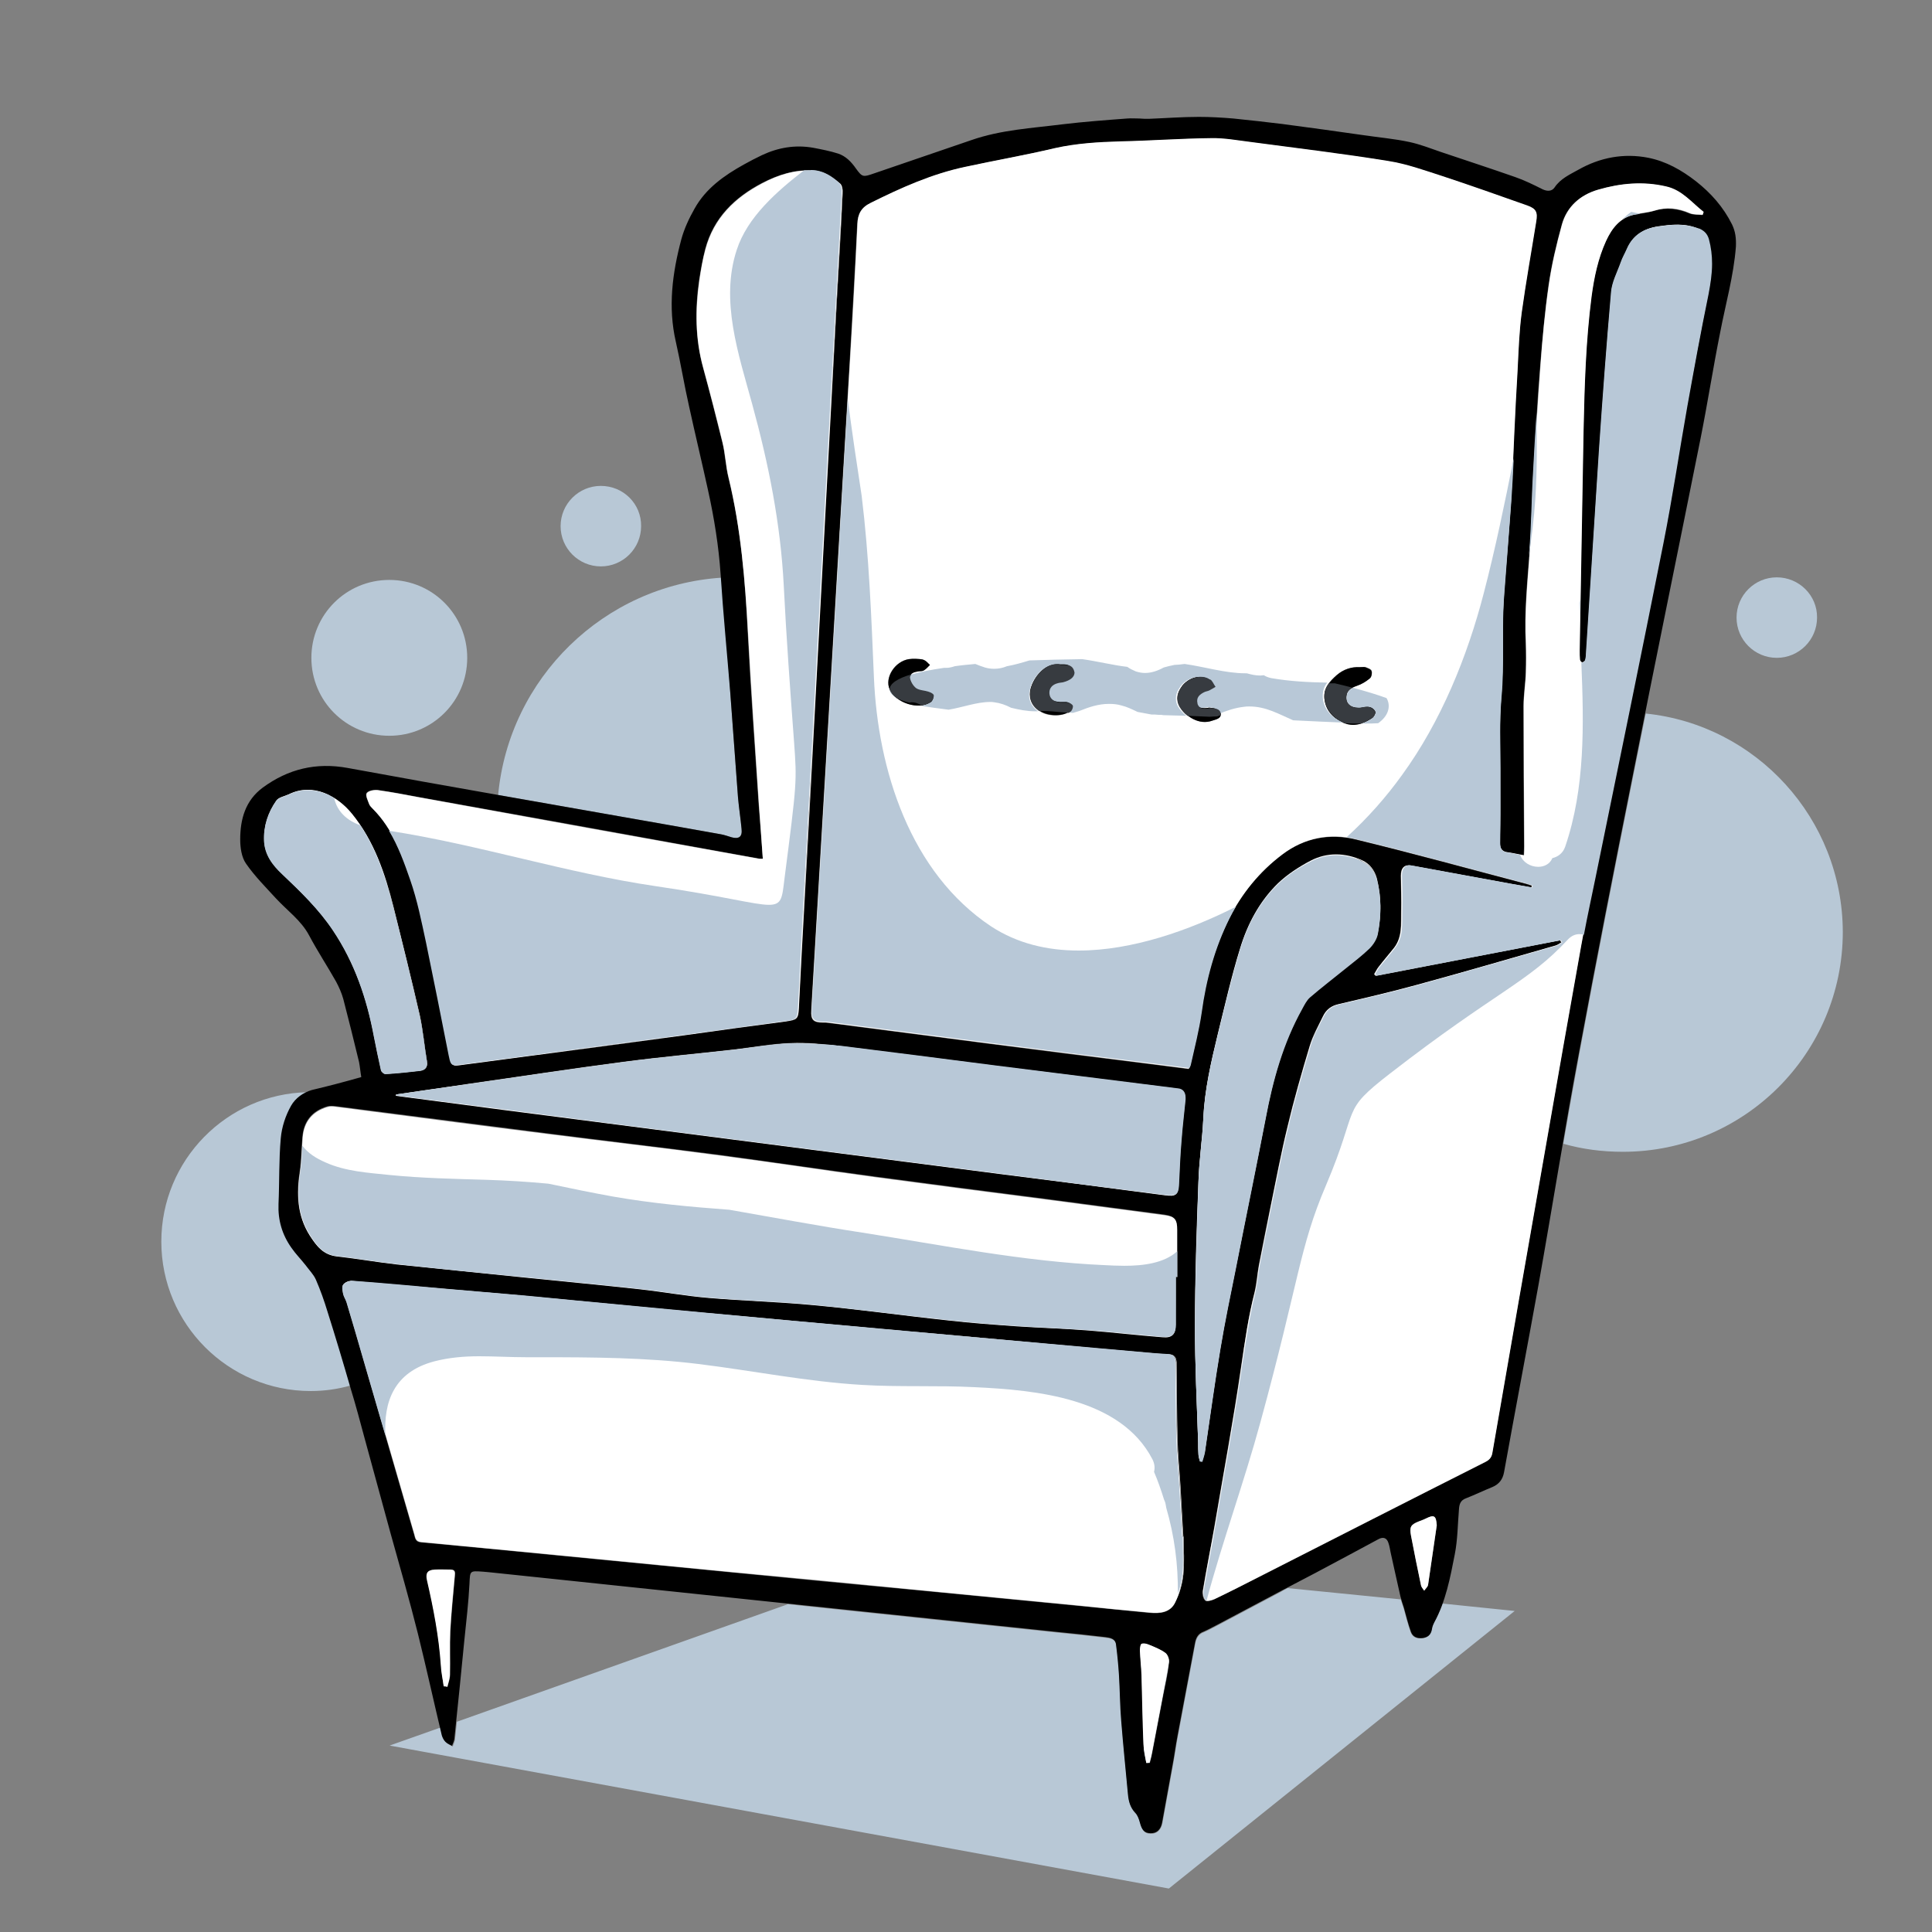
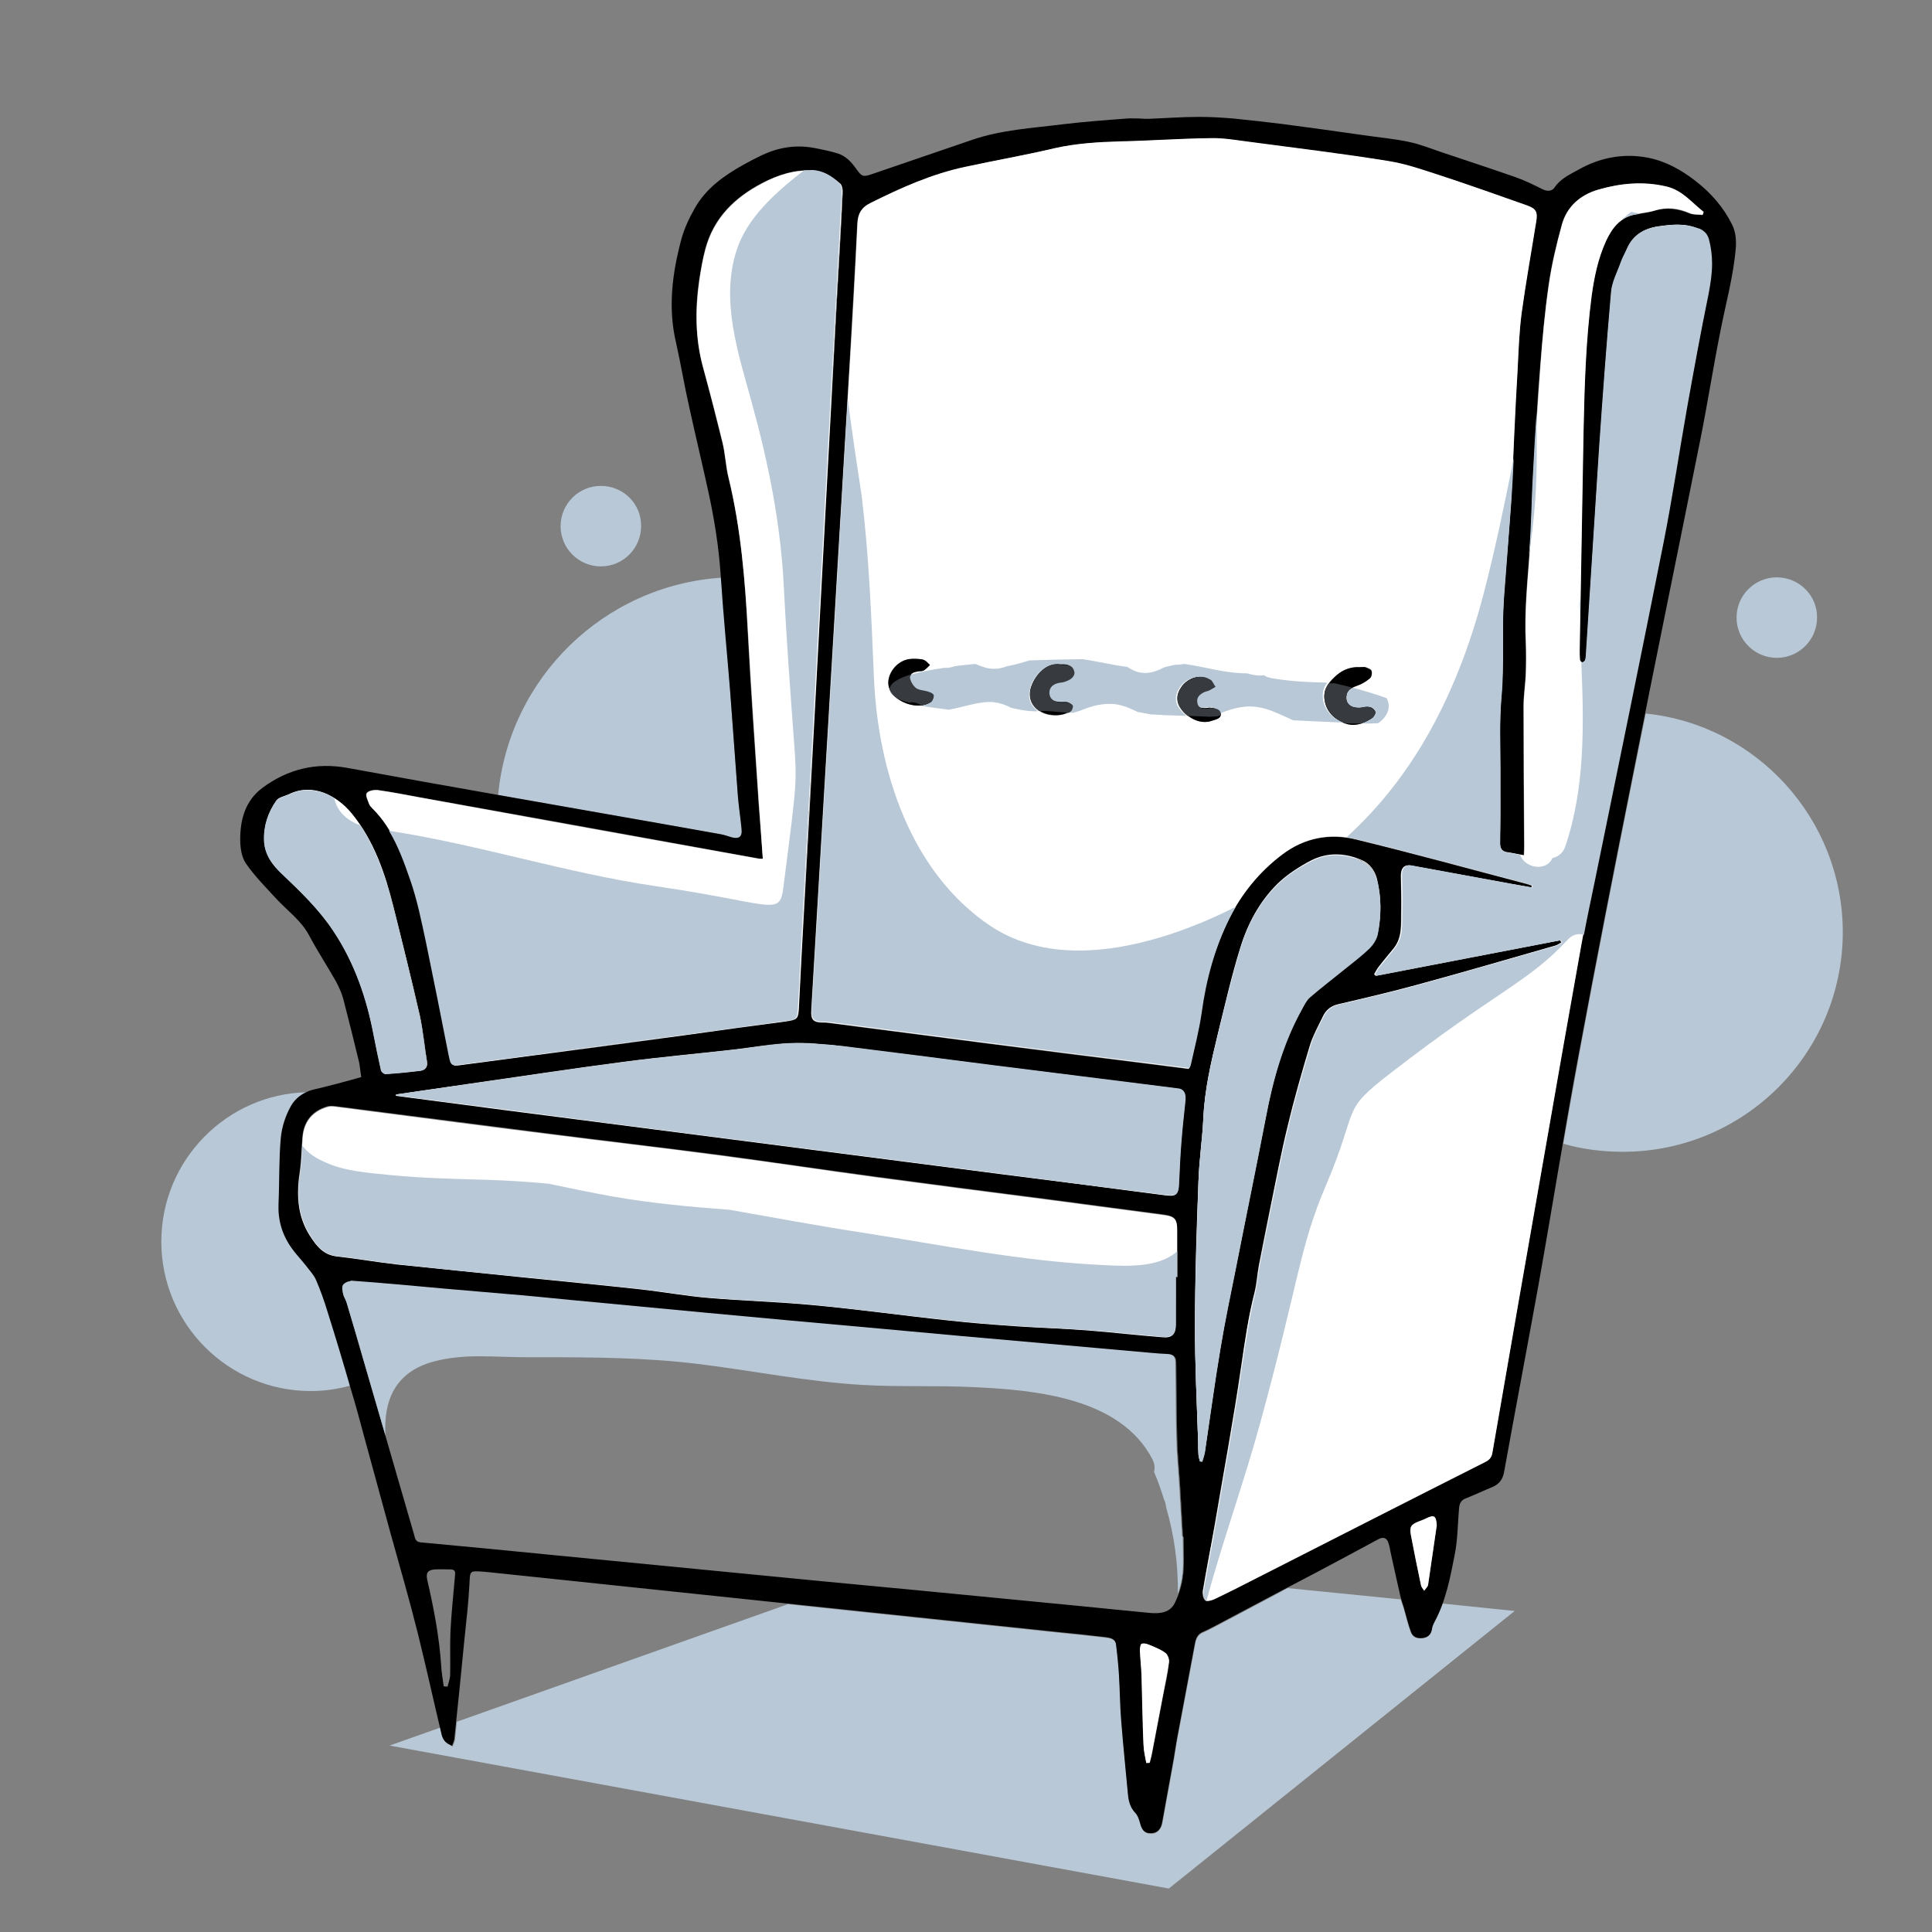
<svg xmlns="http://www.w3.org/2000/svg" version="1.1" id="Warstwa_1" x="0px" y="0px" viewBox="0 0 600 600" style="enable-background:new 0 0 600 600;" xml:space="preserve">
  <rect x="0" y="0" width="600" height="600" fill="#808080" stroke="none" />
  <style type="text/css">
	.st0{fill:#B8C8D6;}
	.st1{fill-rule:evenodd;clip-rule:evenodd;}
	.st2{fill-rule:evenodd;clip-rule:evenodd;fill:#FFFFFF;}
	.st3{fill:#373B40;}
	.st4{fill:none;}
	.st5{fill:#B8C8D7;}
	.st6{fill:#87A5BE;}
</style>
  <g>
    <path class="st0" d="M355.1,510.4c-0.2,0-0.5,0-0.7,0.1c-0.4,0.2-0.5,1.4-0.5,2.1c0.1,2.6,0.4,5.1,0.5,7.7   c0.2,7.1,0.3,14.3,0.6,21.4c0.1,2,0.6,3.9,0.9,5.8c0.4,0,0.7,0,1.1,0c0.3-1.1,0.6-2.2,0.8-3.4c1.1-5.8,2.2-11.5,3.3-17.3   c0.7-3.5,1.5-7,1.9-10.5c0.1-0.9-0.4-2.4-1.1-2.9c-1.5-1.1-3.3-1.8-5-2.5C356.4,510.6,355.7,510.4,355.1,510.4 M358.8,500.9   L358.8,500.9L358.8,500.9 M364.9,497.7c-1.2,2.6-3.6,3.2-6.1,3.2C361.3,500.9,363.7,500.3,364.9,497.7 M374.8,497.5L374.8,497.5   L374.8,497.5 M376.7,497c-0.6,0.2-1.3,0.4-1.8,0.4C375.5,497.4,376.2,497.3,376.7,497 M377,496.9l-0.2,0.1L377,496.9 M377,496.9   L377,496.9L377,496.9 M373.4,494.8c0,0.9,0.3,1.9,0.8,2.5l0,0l0,0C373.7,496.7,373.4,495.7,373.4,494.8 M399.9,493.2   c-0.7,0.4-1.4,0.7-2,1.1c-6.6,3.5-13.2,7-19.8,10.5c-1.4,0.7-2.8,1.5-4.2,2.1c-1.7,0.6-2.4,1.9-2.7,3.6c-1.8,9.6-3.6,19.1-5.4,28.7   c-0.6,3.1-1,6.3-1.6,9.4c-1.1,5.9-2.1,11.7-3.2,17.6c-0.4,2.1-1.7,3.3-3.5,3.3l-0.1,0c-1.9,0-2.7-1-3.3-3.3   c-0.3-1.1-0.7-2.3-1.5-3.1c-1.5-1.6-2-3.5-2.2-5.6c-0.7-7.6-1.5-15.3-2.1-22.9c-0.4-4.8-0.4-9.5-0.7-14.3c-0.2-3.1-0.5-6.2-0.9-9.3   c-0.2-2-1.9-2.2-3.4-2.4c-5-0.6-10-1.1-15-1.6c-26-2.7-52-5.5-78-8.2c-1.9-0.2-3.7-0.4-5.6-0.6l-102.8,36.5   c-0.2,1.9-0.4,3.7-0.6,5.6c-0.1,0.7-0.5,1.4-0.7,2.1c-0.7-0.4-1.5-0.7-2.1-1.3c-0.5-0.5-0.9-1.3-1.1-2c-0.2-0.9-0.4-1.7-0.6-2.6   l-15.8,5.6L363,586.5l107.4-86.2l-22.4-2.3c-0.7,2-1.6,4-2.7,6c-0.3,0.6-0.6,1.3-0.7,2.1c-0.3,1.7-1.3,2.5-2.9,2.7   c-0.2,0-0.4,0-0.7,0c-1.3,0-2.4-0.5-2.9-1.9c-0.9-2.5-1.5-5-2.2-7.5c-0.3-0.9-0.6-1.8-0.9-2.7L399.9,493.2 M262.5,491.7   L262.5,491.7c6.9,0.7,13.7,1.3,20.6,2c17.2,1.7,34.4,3.3,51.6,5c7.4,0.7,14.9,1.5,22.3,2.2l0.2,0l-0.2,0   c-7.4-0.7-14.9-1.4-22.3-2.2c-17.2-1.7-34.4-3.3-51.6-5C276.2,493,269.3,492.4,262.5,491.7" />
    <path class="st0" d="M511.1,221.6c-1.3,6.6-2.7,13.3-4,19.9c-5.7,28.5-11.3,57-16.6,85.6c-1.7,9.4-3.4,18.7-5,28.1   c5.9,1.7,12.1,2.5,18.5,2.5c37.7,0,68.3-30.6,68.3-68.3C572.2,254.2,545.4,225.1,511.1,221.6" />
    <path class="st0" d="M186.6,150.9c-6.9,0-12.5,5.6-12.5,12.5c0,6.9,5.6,12.5,12.5,12.5s12.5-5.6,12.5-12.5   C199.2,156.5,193.6,150.9,186.6,150.9" />
-     <path class="st0" d="M120.9,180.1c-13.4,0-24.2,10.8-24.2,24.2s10.8,24.2,24.2,24.2c13.4,0,24.2-10.8,24.2-24.2   S134.3,180.1,120.9,180.1" />
    <path class="st0" d="M551.8,179.3c-6.9,0-12.5,5.6-12.5,12.5c0,6.9,5.6,12.5,12.5,12.5s12.5-5.6,12.5-12.5   C564.4,184.9,558.7,179.3,551.8,179.3" />
    <path class="st0" d="M108.7,397.9c-0.8,0.1-1.8,0.5-2.2,1.1C106.9,398.4,107.9,398,108.7,397.9 M108.9,397.9L108.9,397.9   L108.9,397.9L108.9,397.9 M103,343.5c-0.4,0-0.8,0-1.1,0.1C102.3,343.6,102.6,343.5,103,343.5 M103.1,343.5L103.1,343.5   L103.1,343.5L103.1,343.5 M95.5,339.2c-25.1,0.5-45.4,21.1-45.4,46.4c0,25.6,20.8,46.4,46.4,46.4c4.3,0,8.4-0.6,12.3-1.7   c-2.3-7.6-4.5-15.3-6.9-22.9c-1-3.3-2.2-6.7-3.6-9.9c-0.7-1.6-2.1-3-3.2-4.5c-1.4-1.8-3.1-3.5-4.4-5.4c-2.9-4.1-4.2-8.6-4-13.6   c0.3-6.8,0.1-13.7,0.7-20.4c0.3-3.5,1.5-7.1,3.2-10.1C91.6,341.6,93.3,340.1,95.5,339.2" />
    <path class="st0" d="M247.8,324c-0.7,0-1.4,0-2.1,0C246.3,324,247,324,247.8,324 M247.8,324L247.8,324L247.8,324L247.8,324    M257.2,317.5l0.2,0c3,0.4,5.9,0.8,8.9,1.1c-3-0.4-5.9-0.8-8.9-1.1L257.2,317.5 M255.5,317.4L255.5,317.4L255.5,317.4 M255.7,317.4   L255.7,317.4L255.7,317.4L255.7,317.4 M252,313.7l0,0.1L252,313.7 M285.1,219.1L285.1,219.1L285.1,219.1 M286.2,219.1   c-0.3,0-0.7,0.1-1,0.1C285.5,219.1,285.8,219.1,286.2,219.1 M224.1,179.4c-36.6,2.4-66,31.2-69.4,67.5c16.5,2.9,33,5.8,49.5,8.7   c6.6,1.2,13.2,2.3,19.7,3.5c1.1,0.2,2.2,0.6,3.2,0.9c0.5,0.2,1,0.2,1.4,0.2c1.4,0,2-0.9,1.8-2.8c-0.3-3.2-0.8-6.4-1.1-9.7   c-0.8-10.8-1.6-21.6-2.4-32.5C226.1,203.4,224.9,191.4,224.1,179.4" />
    <path class="st1" d="M112.2,334.5c-0.3-1.7-0.4-3.2-0.7-4.7c-1.6-6.6-3.2-13.1-4.9-19.6c-0.5-1.8-1.3-3.6-2.2-5.3   c-2.7-4.8-5.8-9.5-8.4-14.4c-2.5-4.7-6.8-7.7-10.3-11.5c-3.2-3.5-6.6-6.9-9.3-10.8c-1.4-2-1.8-5-1.8-7.5c0-6.3,1.6-12.1,7-16.1   c7.9-5.8,16.6-7.9,26.4-6.1c32,5.9,64.1,11.4,96.2,17.1c6.6,1.2,13.2,2.3,19.7,3.5c1.1,0.2,2.2,0.6,3.2,0.9   c2.4,0.7,3.5-0.1,3.2-2.6c-0.3-3.2-0.8-6.4-1.1-9.7c-0.8-10.8-1.6-21.6-2.4-32.5c-1-12.3-2.2-24.5-3-36.8c-0.6-8.8-2-17.5-3.9-26.1   c-1.9-8.7-4-17.4-5.9-26.1c-1.5-6.6-2.6-13.4-4.1-20c-2.5-10.8-1.1-21.4,1.7-31.9c0.9-3.3,2.4-6.5,4.1-9.5   c3.5-6.3,9.2-10.3,15.3-13.7c1.8-1,3.7-2,5.6-2.9c5.1-2.4,10.4-3.3,16-2.3c2.6,0.5,5.2,1,7.7,1.8c2.4,0.8,4.1,2.6,5.5,4.6   c2,2.8,2.3,2.7,5.5,1.6c10.1-3.5,20.3-6.9,30.4-10.4c9.2-3.2,18.8-3.7,28.3-4.9c6.7-0.8,13.4-1.3,20.1-1.8c1.2-0.1,2.5,0,3.7,0   c1,0.1,2,0.1,3,0.1c5.2-0.2,10.3-0.6,15.5-0.6c3.6,0,7.1,0.2,10.7,0.5c5.1,0.5,10.1,1.1,15.2,1.7c8.5,1.1,16.9,2.3,25.4,3.5   c4.7,0.7,9.5,1.1,14.1,2.1c3.3,0.7,6.6,2,9.8,3.1c7.7,2.6,15.4,5.1,23.1,7.8c2.9,1,5.7,2.4,8.5,3.8c1.5,0.7,2.9,0.6,3.7-0.6   c1.8-2.7,4.7-4,7.4-5.5c6.7-3.8,14.1-5.2,21.7-3.7c5.5,1.1,10.3,3.8,14.8,7.3c4.7,3.7,8.5,8,11.2,13.4c1.1,2.3,1.3,4.4,1.2,6.9   c-0.7,9.1-3.2,17.8-4.9,26.7c-2.2,11-3.9,22-6.1,33c-7,35-14.2,69.9-21.1,104.9c-5.7,28.5-11.3,57-16.6,85.6   c-4.5,24-8.3,48.1-12.6,72.2c-3.5,19.4-7.2,38.8-10.7,58.2c-0.4,2.2-1.5,3.7-3.6,4.6c-2.7,1.1-5.4,2.4-8.2,3.5   c-1.7,0.6-2.1,1.8-2.2,3.4c-0.4,4.7-0.4,9.4-1.3,14c-1.4,7.2-2.8,14.6-6.4,21.2c-0.3,0.6-0.6,1.3-0.7,2.1c-0.3,1.7-1.3,2.5-2.9,2.7   c-1.6,0.2-3-0.3-3.6-1.9c-0.9-2.5-1.5-5-2.2-7.5c-0.4-1.2-0.8-2.4-1.1-3.6c-1-4.3-1.9-8.6-2.9-13c-0.3-1.2-0.4-2.4-0.8-3.5   c-0.5-1.6-1.6-2-3.1-1.2c-6.5,3.5-13,7-19.6,10.5c-3.6,1.9-7.1,3.7-10.7,5.6c-6.6,3.5-13.2,7-19.8,10.5c-1.4,0.7-2.8,1.5-4.2,2.1   c-1.7,0.6-2.4,1.9-2.7,3.6c-1.8,9.6-3.6,19.1-5.4,28.7c-0.6,3.1-1,6.3-1.6,9.4c-1.1,5.9-2.1,11.7-3.2,17.6   c-0.4,2.2-1.7,3.4-3.6,3.3c-1.9,0-2.7-1-3.3-3.3c-0.3-1.1-0.7-2.3-1.5-3.1c-1.5-1.6-2-3.5-2.2-5.6c-0.7-7.6-1.5-15.3-2.1-22.9   c-0.4-4.8-0.4-9.5-0.7-14.3c-0.2-3.1-0.5-6.2-0.9-9.3c-0.2-2-1.9-2.2-3.4-2.4c-5-0.6-10-1.1-15-1.6c-26-2.7-52-5.5-78-8.2   c-26.9-2.8-53.9-5.7-80.8-8.5c-5.7-0.6-11.5-1.2-17.2-1.8c-0.7-0.1-1.4-0.1-2.2-0.2c-4.2-0.3-4-0.3-4.2,3.8   c-0.3,5.9-1,11.7-1.6,17.6c-1,10.2-2,20.4-3.1,30.6c-0.1,0.7-0.5,1.4-0.7,2.1c-0.7-0.4-1.5-0.7-2.1-1.3c-0.5-0.5-0.9-1.3-1.1-2   c-2.5-10.5-4.8-21-7.4-31.5c-2.6-10.4-5.6-20.8-8.5-31.2c-2.7-9.8-5.3-19.5-8-29.3c-1.4-5.2-2.8-10.5-4.4-15.7   c-2.3-8-4.7-16-7.2-23.9c-1-3.3-2.2-6.7-3.6-9.9c-0.7-1.6-2.1-3-3.2-4.5c-1.4-1.8-3.1-3.5-4.4-5.4c-2.9-4.1-4.2-8.6-4-13.6   c0.3-6.8,0.1-13.7,0.7-20.4c0.3-3.5,1.5-7.1,3.2-10.1c1.3-2.3,3.7-4.1,6.5-4.9C102,337.3,106.9,336,112.2,334.5 M484.5,292   c0.1,0.3,0.2,0.5,0.4,0.7c-0.6,0.3-1.2,0.8-1.8,1c-14.3,4.1-28.6,8.2-43,12.2c-8,2.2-16.2,4.1-24.3,6c-2.4,0.5-4,1.7-5,3.8   c-1.5,3-3.2,6-4.1,9.2c-2.5,8.3-4.9,16.6-6.9,25.1c-2,8.1-3.5,16.3-5.2,24.5c-1.3,6.2-2.5,12.4-3.7,18.6c-0.5,2.7-0.7,5.5-1.3,8.2   c-1.9,7.6-3,15.4-4.2,23.2c-2.4,16.6-5.5,33.2-8.3,49.7c-1.1,6.7-2.5,13.3-3.6,19.9c-0.2,1,0.1,2.4,0.8,3c0.4,0.4,1.9,0,2.8-0.4   c4.7-2.3,9.4-4.7,14-7c23.4-11.9,46.7-23.8,70.1-35.6c1.3-0.7,2-1.5,2.2-2.9c5.4-31.4,10.9-62.7,16.4-94.1   c3.7-21.2,7.4-42.4,11.2-63.5c1.2-7,2.8-13.9,4.2-20.8c7.1-34.6,14.2-69.2,21.1-103.9c2.8-14.1,4.9-28.3,7.4-42.4   c2.1-11.7,4.2-23.3,6.6-34.9c1.2-5.8,1.7-11.5,0.1-17.2c-0.5-1.6-1.4-2.5-2.9-3.2c-4.2-1.9-8.4-1.4-12.7-0.8   c-4.3,0.6-7.7,2.7-9.5,6.9c-0.6,1.4-1.4,2.7-1.9,4.2c-1.1,3.1-2.8,6.2-3,9.4c-1.4,16.1-2.6,32.2-3.7,48.3   c-1.4,21.3-2.7,42.7-4.1,64c0,0.7-0.1,1.3-0.3,1.9c-0.1,0.3-0.6,0.6-1,0.7c-0.2,0-0.6-0.5-0.7-0.8c-0.1-0.9-0.2-1.8-0.1-2.8   c0.4-22.8,0.8-45.6,1.2-68.3c0.3-14,0.7-27.9,2.5-41.8c0.8-6,2-11.8,4.5-17.2c1.8-3.9,4.3-7.2,8.8-8.2c2.1-0.4,4.2-0.6,6.2-1.2   c3.8-1.2,7.4-0.7,11,0.8c1.2,0.5,2.7,0.3,4,0.5c0.1-0.3,0.2-0.6,0.3-0.9c-3.7-2.9-6.7-6.7-11.6-7.9c-7.1-1.7-14.2-1.1-21.2,1   c-5.5,1.6-9.7,5.2-11.2,10.8c-1.7,6.2-3.2,12.4-4.1,18.8c-1.2,8.3-1.9,16.7-2.6,25.1c-0.9,10.9-1.5,21.9-2.1,32.9   c-0.5,8.3-0.5,16.5-1.2,24.8c-0.7,9.4-1.7,18.9-1.2,28.4c0.1,3,0.1,6.1,0,9.1c-0.1,3.5-0.7,7-0.7,10.5c0,14.5,0.1,29,0.2,43.5   c0,0.8-0.1,1.7-0.1,2.8c-1.8-0.3-3.3-0.7-4.9-0.9c-1.9-0.2-2.6-1.1-2.6-3.1c0.1-7.4,0-14.8,0.1-22.2c0-7.5-0.3-15.1,0.3-22.6   c0.6-7.4,0.5-14.8,0.5-22.2c0-3.4,0.1-6.9,0.4-10.3c0.7-9.7,1.5-19.4,2.2-29.1c0.5-6.9,0.7-13.9,1-20.8c0.3-6.4,0.6-12.8,1-19.2   c0.4-6.1,0.5-12.2,1.3-18.2c1.3-9.4,2.9-18.8,4.5-28.2c0.5-2.9,0-4-2.8-5c-8.7-3.1-17.5-6.2-26.3-9.1c-5.5-1.8-11.1-3.8-16.8-4.7   c-14.2-2.3-28.4-4-42.7-5.9c-4.1-0.5-8.3-1.3-12.4-1.2c-9.4,0.1-18.8,0.8-28.2,1c-6.8,0.2-13.6,0.6-20.3,2.1   c-9.2,2.1-18.5,3.8-27.8,5.8c-10.4,2.2-19.9,6.6-29.4,11.2c-2.8,1.4-3.9,3.3-4.1,6.5c-0.7,14.6-1.6,29.2-2.4,43.8   c-1.1,19-2.3,37.9-3.4,56.9c-1.5,25.9-3.1,51.7-4.6,77.5c-1.3,22-2.6,44-3.9,66c-0.2,3,0.7,3.8,3.6,3.8c0.6,0,1.2,0,1.8,0.1   c16.5,2.1,32.9,4.3,49.4,6.4c16.3,2.1,32.7,4.2,49.1,6.2c4.4,0.6,8.9,1.1,13.3,1.7c0.2-0.4,0.3-0.6,0.4-0.9   c1.2-5.4,2.6-10.8,3.4-16.3c1.4-10.3,4.1-20.2,8.7-29.4c3.9-7.8,9.4-14.6,16.6-20c6.9-5.2,14.7-6.6,22.7-4.7   c17.8,4.3,35.4,9.2,53,13.8c0.6,0.2,1.2,0.4,1.8,0.6c-0.1,0.2-0.1,0.4-0.2,0.6c-2.3-0.4-4.5-0.8-6.8-1.2   c-10.2-1.9-20.3-3.7-30.5-5.6c-2.1-0.4-3.2,0.7-3.2,3.1c0.1,3.7,0.2,7.4,0.1,11.1c-0.1,3.9,0.4,7.9-2.2,11.3   c-1.5,2-3.2,3.9-4.7,5.8c-0.6,0.7-1,1.6-1.5,2.4c0.2,0.2,0.3,0.3,0.5,0.5C446.4,299.4,465.5,295.7,484.5,292 M367.6,477.3l-0.2,0   c-0.3-5.3-0.6-10.6-0.9-15.9c-0.3-4.9-0.8-9.8-0.9-14.7c-0.2-7.9-0.2-15.7-0.3-23.6c0-1.6-0.7-2.3-2.3-2.4   c-1.9-0.1-3.8-0.2-5.7-0.4c-10.9-1-21.7-1.9-32.6-2.9c-17.1-1.5-34.2-3-51.2-4.6c-18.3-1.6-36.5-3.3-54.8-5   c-13.8-1.3-27.5-2.6-41.3-3.9c-6.4-0.6-12.8-1.3-19.2-1.8c-6.6-0.6-13.2-1.1-19.8-1.7c-9.8-0.9-19.5-1.8-29.3-2.5   c-0.9-0.1-2.2,0.5-2.6,1.2c-0.4,0.7-0.1,2,0.1,2.9c0.2,0.8,0.7,1.5,1,2.4c0.9,3,1.8,6.1,2.7,9.1c6.1,21,12.2,42.1,18.3,63.1   c0.3,1.1,0.4,2.3,2.1,2.4c13.9,1.3,27.8,2.6,41.7,4c18.5,1.8,37,3.6,55.5,5.4c18.4,1.8,36.8,3.6,55.2,5.3c17.2,1.7,34.4,3.3,51.6,5   c7.4,0.7,14.9,1.5,22.3,2.2c3.2,0.3,6.4,0,7.9-3.2c1.3-2.7,2.2-5.7,2.5-8.6C367.9,485.2,367.6,481.2,367.6,477.3 M236.9,266.7   c-0.7,0-1,0-1.3-0.1c-35.2-6.4-70.5-12.8-105.7-19.1c-4.2-0.8-8.5-1.6-12.7-2.2c-1.1-0.1-2.9,0.2-3.4,1c-0.4,0.7,0.4,2.3,0.8,3.4   c0.2,0.5,0.7,1,1.1,1.4c6.2,6.2,9.1,14.3,11.9,22.2c2.2,6.3,3.5,12.9,4.9,19.4c2.4,11.6,4.7,23.2,7,34.9c0.7,3.4,0.8,3.5,4.1,3   c7.5-1,15.1-2,22.6-3c15.5-2.1,31-4.2,46.4-6.2c10.5-1.4,21-2.9,31.5-4.3c3.3-0.4,3.7-0.6,3.9-4c0.3-5.2,0.6-10.4,0.8-15.7   c1.4-26.4,2.8-52.8,4.3-79.2c1.1-20.6,2.2-41.3,3.3-61.9c1.1-21,2.3-42.1,3.4-63.1c0.6-11.1,1.2-22.2,1.8-33.3c0-1-0.1-2.4-0.7-2.9   c-2.4-2.2-5.1-4-8.6-4.1c-5.6-0.3-10.7,1.4-15.6,3.9c-8.6,4.5-15.1,10.8-17.7,20.5c-0.8,3.2-1.4,6.5-1.9,9.7   c-1.3,9.1-1.2,18.2,1.2,27.1c2.1,7.7,4.1,15.5,6,23.2c0.9,3.6,1,7.4,1.9,11c3.9,15.8,5.2,31.8,6,48c0.9,17.9,2.2,35.7,3.4,53.5   C236.1,255.4,236.5,260.9,236.9,266.7 M365.1,396.5c0.1,0,0.3,0,0.4,0c0-4.9,0-9.8,0-14.7c0-3.2-0.7-4.1-3.9-4.6   c-12.1-1.6-24.1-3.2-36.2-4.8c-17.9-2.3-35.7-4.6-53.6-7c-16.3-2.2-32.5-4.6-48.8-6.8c-17.8-2.3-35.7-4.4-53.6-6.7   c-21.8-2.8-43.6-5.6-65.4-8.4c-0.8-0.1-1.6-0.1-2.4,0.1c-4.7,1.4-7.3,4.6-7.7,9.5c-0.3,3.5-0.3,7-0.8,10.5c-1.1,7-0.9,13.7,3,19.9   c2,3.2,4.1,6.1,8.4,6.5c6.2,0.7,12.4,1.8,18.7,2.5c13.4,1.5,26.7,2.8,40.1,4.1c11.8,1.2,23.6,2.3,35.3,3.6   c7.2,0.8,14.3,2.1,21.5,2.7c10.7,0.9,21.4,1.2,32.1,2.2c14.2,1.4,28.3,3.3,42.4,4.8c7,0.8,14,1.3,21,1.8c7.5,0.5,14.9,0.8,22.4,1.3   c7.7,0.6,15.3,1.4,22.9,2.1c3,0.3,4.1-0.9,4.1-3.9C365.1,406.4,365.1,401.5,365.1,396.5 M123,339.9c0,0.1,0,0.2,0,0.3   c1,0.1,1.9,0.3,2.9,0.4c21,2.7,42,5.4,63,8.2c20.9,2.7,41.9,5.4,62.8,8.1c19.9,2.6,39.8,5.1,59.7,7.7c16.8,2.2,33.6,4.4,50.4,6.5   c3.6,0.5,4.1-0.1,4.3-3.7c0.2-4.6,0.4-9.1,0.8-13.7c0.3-4,0.8-8,1.2-12.1c0.2-2.1-0.7-3.3-2.3-3.5c-1.6-0.2-3.1-0.4-4.7-0.6   c-17.3-2.2-34.5-4.3-51.8-6.5c-16.3-2.1-32.6-4.2-48.8-6.2c-4.9-0.6-9.9-1.1-14.8-0.9c-5.9,0.2-11.8,1.3-17.7,2   c-11.4,1.3-22.8,2.3-34.1,3.8c-16.2,2.1-32.4,4.6-48.6,6.9C137.8,337.8,130.4,338.9,123,339.9 M372.6,453.6c0.3,0,0.5,0.1,0.8,0.1   c0.3-1,0.6-1.9,0.8-2.9c1.6-10.7,3-21.3,4.8-32c1.4-8.5,3.2-17,4.9-25.5c3-15.4,6.2-30.9,9.2-46.3c2.2-11.8,5.4-23.3,11.3-33.9   c0.7-1.3,1.4-2.7,2.4-3.6c3.6-3.1,7.4-6,11.1-9c2.5-2,5.1-4,7.4-6.2c1.2-1.2,2.3-2.9,2.6-4.5c1.1-5.6,1.1-11.2-0.3-16.7   c-0.7-2.5-2.3-4.6-4.5-5.6c-5.3-2.4-10.9-2.6-16.1,0.1c-3.7,1.9-7.3,4.2-10.2,7.1c-5.8,5.6-9.4,12.6-11.7,20.2   c-2.6,8.7-4.7,17.6-6.9,26.5c-2.1,8.6-4.1,17.2-4.5,26.2c-0.3,6.5-1.3,12.9-1.5,19.4c-0.5,14.9-1,29.9-1.1,44.9   c0,12.1,0.6,24.1,1,36.2c0,1.3,0,2.5,0.1,3.8C372.2,452.3,372.5,453,372.6,453.6 M132.6,329.7c-0.8-4.8-1.2-9.6-2.3-14.3   c-2.6-11.3-5.3-22.5-8.2-33.8c-2.6-10.4-6-20.5-12.9-28.9c-4.4-5.4-12.1-9.7-19.6-6c-1.3,0.6-3.1,0.9-3.8,1.9   c-2.6,3.7-4,7.9-3.8,12.5c0.2,4.3,2.6,7.5,5.6,10.3c5.7,5.4,11.4,10.9,15.8,17.5c6.7,10,10.5,21.1,12.7,32.9   c0.7,3.5,1.4,7,2.2,10.5c0.1,0.5,1,1.3,1.4,1.2c3.6-0.2,7.1-0.6,10.7-1C132,332.3,132.8,331.4,132.6,329.7 M356,547.5   c0.4,0,0.7,0,1.1,0c0.3-1.1,0.6-2.2,0.8-3.4c1.1-5.8,2.2-11.5,3.3-17.3c0.7-3.5,1.5-7,1.9-10.5c0.1-0.9-0.4-2.4-1.1-2.9   c-1.5-1.1-3.3-1.8-5-2.5c-0.7-0.3-1.7-0.6-2.4-0.3c-0.4,0.2-0.5,1.4-0.5,2.1c0.1,2.6,0.4,5.1,0.5,7.7c0.2,7.1,0.3,14.3,0.6,21.4   C355.1,543.7,355.6,545.6,356,547.5 M137.8,523.7c0.4,0,0.8,0.1,1.2,0.1c0.3-1.3,0.8-2.5,0.8-3.8c0.1-4.5-0.1-9,0.1-13.5   c0.3-5.7,0.9-11.4,1.4-17.1c0.1-1,0.2-1.9-1.2-2c-1.7,0-3.4-0.1-5.1,0c-2.2,0.2-2.8,1.1-2.3,3.3c2,8.7,3.7,17.5,4.3,26.4   C137.1,519.3,137.5,521.5,137.8,523.7 M446.2,473.7c-0.2-3-0.8-3.4-3.4-2.1c-0.7,0.3-1.5,0.6-2.2,0.9c-2.5,1-2.9,1.7-2.4,4.4   c1,5.1,2,10.2,3.1,15.4c0.1,0.6,0.7,1.2,1,1.7c0.4-0.6,1.1-1.2,1.2-1.8C444.4,486,445.3,479.9,446.2,473.7" />
    <path class="st2" d="M484.5,292c-19.1,3.7-38.1,7.3-57.2,11c-0.2-0.2-0.3-0.3-0.5-0.5c0.5-0.8,0.9-1.7,1.5-2.4   c1.5-2,3.2-3.9,4.7-5.8c2.6-3.4,2.1-7.4,2.2-11.3c0.1-3.7-0.1-7.4-0.1-11.1c0-2.4,1.1-3.5,3.2-3.1c10.2,1.9,20.3,3.7,30.5,5.6   c2.3,0.4,4.5,0.8,6.8,1.2c0.1-0.2,0.1-0.4,0.2-0.6c-0.6-0.2-1.2-0.5-1.8-0.6c-17.7-4.7-35.3-9.5-53-13.8c-8-1.9-15.8-0.5-22.7,4.7   c-7.2,5.4-12.7,12.3-16.6,20c-4.6,9.1-7.3,19.1-8.7,29.4c-0.8,5.5-2.2,10.9-3.4,16.3c-0.1,0.2-0.2,0.5-0.4,0.9   c-4.4-0.6-8.9-1.1-13.3-1.7c-16.4-2.1-32.7-4.1-49.1-6.2c-16.5-2.1-32.9-4.3-49.4-6.4c-0.6-0.1-1.2-0.1-1.8-0.1   c-2.9,0-3.8-0.8-3.6-3.8c1.3-22,2.6-44,3.9-66c1.5-25.8,3.1-51.7,4.6-77.5c1.1-19,2.3-37.9,3.4-56.9c0.9-14.6,1.7-29.2,2.4-43.8   c0.1-3.1,1.2-5.1,4.1-6.5c9.4-4.7,19-9,29.4-11.2c9.2-2,18.6-3.6,27.8-5.8c6.7-1.5,13.5-1.9,20.3-2.1c9.4-0.2,18.8-0.9,28.2-1   c4.1-0.1,8.3,0.7,12.4,1.2c14.2,1.9,28.5,3.6,42.7,5.9c5.7,0.9,11.2,2.9,16.8,4.7c8.8,2.9,17.5,6,26.3,9.1c2.8,1,3.3,2.1,2.8,5   c-1.5,9.4-3.2,18.8-4.5,28.2c-0.8,6-1,12.1-1.3,18.2c-0.4,6.4-0.7,12.8-1,19.2c-0.3,6.9-0.6,13.9-1,20.8   c-0.6,9.7-1.5,19.4-2.2,29.1c-0.2,3.4-0.4,6.9-0.4,10.3c0,7.4,0.1,14.8-0.5,22.2c-0.6,7.5-0.3,15.1-0.3,22.6   c0,7.4,0.1,14.8-0.1,22.2c0,2,0.7,2.9,2.6,3.1c1.5,0.2,3.1,0.6,4.9,0.9c0.1-1.1,0.1-2,0.1-2.8c-0.1-14.5-0.2-29-0.2-43.5   c0-3.5,0.6-7,0.7-10.5c0.1-3,0.1-6.1,0-9.1c-0.5-9.5,0.5-18.9,1.2-28.4c0.6-8.2,0.7-16.5,1.2-24.8c0.6-11,1.3-21.9,2.1-32.9   c0.6-8.4,1.4-16.8,2.6-25.1c0.9-6.3,2.4-12.6,4.1-18.8c1.6-5.6,5.7-9.2,11.2-10.8c6.9-2,14-2.7,21.2-1c4.9,1.1,7.9,5,11.6,7.9   c-0.1,0.3-0.2,0.6-0.3,0.9c-1.3-0.1-2.8,0-4-0.5c-3.6-1.6-7.2-2-11-0.8c-2,0.6-4.1,0.7-6.2,1.2c-4.5,1-7,4.3-8.8,8.2   c-2.5,5.5-3.7,11.3-4.5,17.2c-1.8,13.9-2.2,27.8-2.5,41.8c-0.4,22.8-0.8,45.6-1.2,68.3c0,0.9,0,1.9,0.1,2.8c0,0.3,0.5,0.8,0.7,0.8   c0.4-0.1,0.8-0.4,1-0.7c0.2-0.6,0.3-1.3,0.3-1.9c1.4-21.3,2.6-42.7,4.1-64c1.1-16.1,2.2-32.2,3.7-48.3c0.3-3.2,1.9-6.3,3-9.4   c0.5-1.4,1.3-2.8,1.9-4.2c1.8-4.2,5.2-6.2,9.5-6.9c4.3-0.6,8.5-1.1,12.7,0.8c1.5,0.7,2.5,1.6,2.9,3.2c1.6,5.8,1.1,11.4-0.1,17.2   c-2.3,11.6-4.5,23.3-6.6,34.9c-2.5,14.1-4.6,28.4-7.4,42.4c-6.9,34.7-14,69.3-21.1,103.9c-1.4,6.9-3,13.9-4.2,20.8   c-3.8,21.2-7.5,42.3-11.2,63.5c-5.5,31.4-11,62.7-16.4,94.1c-0.2,1.4-0.9,2.3-2.2,2.9c-23.4,11.8-46.7,23.7-70.1,35.6   c-4.7,2.4-9.3,4.8-14,7c-0.9,0.4-2.4,0.8-2.8,0.4c-0.6-0.7-0.9-2.1-0.8-3c1.1-6.7,2.4-13.3,3.6-19.9c2.8-16.6,5.9-33.1,8.3-49.7   c1.1-7.8,2.2-15.6,4.2-23.2c0.7-2.7,0.8-5.5,1.3-8.2c1.2-6.2,2.5-12.4,3.7-18.6c1.7-8.2,3.2-16.4,5.2-24.5c2-8.4,4.4-16.8,6.9-25.1   c1-3.2,2.7-6.2,4.1-9.2c1-2.1,2.6-3.3,5-3.8c8.1-1.9,16.3-3.8,24.3-6c14.4-3.9,28.7-8.1,43-12.2c0.6-0.2,1.2-0.6,1.8-1   C484.8,292.5,484.7,292.3,484.5,292 M422.2,207.2c-2.4-0.2-4.9,0.6-7,2.4c-2.2,1.9-4.2,4-3.8,7.2c0.4,3.6,2.7,6.1,5.7,7.5   c3.2,1.5,6.4,0.5,9.2-1.4c0.5-0.4,1.1-1.4,0.9-2c-0.2-0.6-1.1-1.3-1.8-1.5c-0.9-0.2-1.9,0.1-2.9,0.2c-2.7,0.3-4.5-1-4.3-3.3   c0.1-2.1,1.6-2.8,3.3-3.4c1.4-0.5,2.8-1.4,4-2.3c0.5-0.4,0.7-1.7,0.5-2.3c-0.2-0.6-1.3-0.9-2-1.2   C423.6,207.1,423.1,207.2,422.2,207.2 M329.2,206.2c-4.3-0.5-7.6,3.4-8.9,6.8c-1.2,3.2-0.3,6,2.6,7.9c2.7,1.8,7.7,1.7,9.5-0.2   c0.4-0.4,0.7-1.3,0.6-1.7c-0.2-0.5-0.9-0.9-1.5-1c-0.5-0.1-1-0.1-1.5-0.1c-0.5,0-1,0-1.5-0.1c-1.6-0.3-2.8-1.1-2.9-2.8   c-0.1-1.7,1-2.7,2.5-3.1c0.6-0.2,1.2-0.2,1.7-0.3c2.5-0.7,3.9-1.8,3.5-3.3C332.9,206,331,206.2,329.2,206.2 M284.3,204.6   c-0.7,0-1.4,0-2,0.1c-4.4,0.6-7.7,5.7-6,9.4c1.9,4.2,9,6.5,12.8,4c0.6-0.4,1-1.4,1-2.1c0-0.5-1-1-1.7-1.2c-1.2-0.4-2.8-0.4-3.8-1.1   c-0.9-0.7-1.7-2-1.9-3.2c-0.2-1.5,1.3-1.8,2.5-2c0.6-0.1,1.3,0,1.7-0.3c0.7-0.4,1.3-1.1,1.9-1.7c-0.6-0.5-1.1-1.3-1.8-1.5   C286.2,204.6,285.2,204.7,284.3,204.6 M375.3,219.8c-1.7,0.3-3.1,0.1-3.6-1.6c-0.5-1.7,0.5-2.8,1.9-3.5c0.5-0.3,1.1-0.3,1.7-0.6   c0.6-0.3,1.2-0.7,1.9-1.1c-0.6-0.8-1-2-1.7-2.3c-2.8-1.4-6.5-0.1-8.4,2.4c-1.5,2-1.9,4.2-0.7,6.3c1.8,3.1,6,5.9,10.1,4.4   c1.3-0.5,2.9-0.7,2.6-2.3c-0.2-1.6-1.9-1.6-3.2-1.7C375.6,219.7,375.3,219.8,375.3,219.8" />
    <path class="st3" d="M263.3,124.1c-0.7,12.3-1.5,24.6-2.2,37C261.8,148.8,262.6,136.5,263.3,124.1L263.3,124.1" />
    <path class="st3" d="M383.6,281.8L383.6,281.8c-0.7,1.2-1.3,2.3-1.9,3.5c-4.6,9.1-7.3,19.1-8.7,29.4c-0.8,5.5-2.2,10.9-3.4,16.3   c-0.1,0.2-0.2,0.5-0.4,0.9h0c0.2-0.4,0.3-0.6,0.4-0.9c1.2-5.4,2.6-10.8,3.4-16.3c1.4-10.3,4.1-20.2,8.7-29.4   C382.3,284.1,382.9,283,383.6,281.8" />
    <line class="st4" x1="255.7" y1="317.4" x2="255.7" y2="317.4" />
    <polyline class="st3" points="255.7,317.4 255.6,317.4 255.6,317.4 255.6,317.4 255.7,317.4  " />
    <path class="st5" d="M263.3,124.1c-0.7,12.3-1.5,24.6-2.2,36.9c-0.2,3-0.4,6-0.5,9c-1.5,25.9-3.1,51.7-4.6,77.5   c-1.3,22-2.6,44-3.9,66c-0.2,2.9,0.7,3.8,3.6,3.8h0.1h0.1l0,0c0.6,0,1.2,0,1.7,0.1c16.5,2.1,32.9,4.3,49.4,6.4   c16.3,2.1,32.7,4.2,49.1,6.2c4.4,0.6,8.9,1.1,13.3,1.7c0.2-0.4,0.3-0.6,0.4-0.9c1.2-5.4,2.6-10.8,3.4-16.3   c1.4-10.3,4.1-20.2,8.7-29.4c0.6-1.2,1.2-2.3,1.9-3.5c-14.4,7.3-32.2,13.6-48.8,13.6c-9.8,0-19.1-2.2-27.2-7.5   c-25.1-16.7-35.2-48.5-36.4-77.4c-0.8-18.9-1.5-37.5-3.8-56.3C266.1,144.2,264.6,134.2,263.3,124.1" />
    <path class="st3" d="M474.8,172.9c0,0.2,0,0.5-0.1,0.7v0C474.8,173.3,474.8,173.1,474.8,172.9" />
    <path class="st5" d="M477.2,128.1c-0.4,6.2-0.8,12.3-1.1,18.5c-0.5,8.3-0.5,16.5-1.2,24.8c0,0.5-0.1,1-0.1,1.4c0,0.2,0,0.5-0.1,0.7   c0.9-6.1,1.7-12.3,2.1-18.5C477.4,146.1,477.3,137.1,477.2,128.1" />
    <path class="st3" d="M490.7,186L490.7,186c0,1.8-0.1,3.5-0.1,5.2l0,0.1C490.6,189.5,490.7,187.7,490.7,186" />
    <path class="st5" d="M490.7,186c-0.1,0.4-0.1,0.8-0.2,1.2c0,1.3,0,2.6,0.1,3.9C490.6,189.4,490.7,187.7,490.7,186" />
    <path class="st3" d="M520.8,69.8L520.8,69.8L520.8,69.8c2.2,0,4.4,0.3,6.5,1.3l0,0l0.1,0c1.5,0.7,2.5,1.6,2.9,3.2   c0.7,2.6,1,5.2,1,7.7c0,3.2-0.4,6.3-1.1,9.5c-2.3,11.6-4.5,23.3-6.6,34.9c-2.5,14.1-4.6,28.4-7.4,42.4   c-6.9,34.7-14,69.3-21.1,103.9c-1.2,5.9-2.5,11.8-3.6,17.7l0,0c1.1-5.9,2.4-11.8,3.6-17.7c7.1-34.6,14.2-69.2,21.1-103.9   c2.8-14.1,4.9-28.3,7.4-42.4c2.1-11.7,4.2-23.3,6.6-34.9c1.2-5.8,1.7-11.5,0.1-17.2c-0.5-1.6-1.4-2.5-2.9-3.2   C525.2,70.1,523,69.8,520.8,69.8" />
    <path class="st3" d="M469.8,142.3L469.8,142.3c-0.2,4.3-0.4,8.6-0.7,12.8c-0.6,9.7-1.5,19.4-2.2,29.1c-0.2,3.4-0.4,6.9-0.4,10.3   c0,0.6,0,1.3,0,1.9c0,1.5,0,3,0,4.5c0,5.3-0.1,10.5-0.5,15.8c-0.3,3.5-0.4,7-0.4,10.6c0,3.7,0.1,7.4,0.1,11.2c0,0.3,0,0.6,0,0.9   c0,0.9,0,1.9,0,2.8c0,3.6,0,7.2,0,10.8c0,2.9,0,5.8-0.1,8.7l0,0.1c0,1.9,0.7,2.7,2.6,3l0.1,0l-0.1,0c-1.9-0.2-2.6-1.1-2.6-3.1   c0.1-7.4,0-14.8,0.1-22.2c0-7.5-0.3-15.1,0.3-22.6c0.6-7.4,0.5-14.8,0.5-22.2c0-3.4,0.1-6.9,0.4-10.3c0.7-9.7,1.5-19.4,2.2-29.1   C469.4,150.9,469.6,146.6,469.8,142.3" />
    <path class="st3" d="M469.6,265c0.8,0.1,1.6,0.3,2.4,0.5v0C471.2,265.3,470.4,265.1,469.6,265 M468.5,264.8L468.5,264.8   L468.5,264.8 M417.9,260L417.9,260c0.9,0.1,1.7,0.3,2.6,0.5C419.7,260.3,418.8,260.1,417.9,260 M491.1,205.7L491.1,205.7   L491.1,205.7L491.1,205.7L491.1,205.7L491.1,205.7L491.1,205.7" />
    <path class="st3" d="M437.6,268.7L437.6,268.7L437.6,268.7c0.2,0,0.5,0,0.8,0.1l0,0c10.2,1.9,20.3,3.7,30.5,5.6   c2.3,0.4,4.5,0.8,6.8,1.2c-2.3-0.4-4.5-0.8-6.8-1.2c-10.2-1.9-20.3-3.7-30.5-5.6C438.1,268.7,437.9,268.7,437.6,268.7" />
    <path class="st3" d="M484.5,292c-19.1,3.7-38.1,7.3-57.2,11h0C446.4,299.4,465.5,295.7,484.5,292L484.5,292" />
    <path class="st5" d="M520.8,69.8c-2,0-4,0.3-6.1,0.6c-4.3,0.6-7.7,2.7-9.5,6.9c-0.6,1.4-1.4,2.7-1.9,4.2c-1.1,3.1-2.8,6.2-3,9.4   c-1.4,16.1-2.6,32.2-3.7,48.3c-1.4,21.3-2.7,42.7-4.1,64c0,0.7-0.1,1.3-0.3,1.9c-0.1,0.3-0.6,0.6-1,0.7l0,0l0,0l0,0l0,0l-0.1,0   c0.8,19.3,1.2,38.9-5,57.1c-0.7,2.1-2.3,3.2-4,3.6c-0.8,1.9-2.6,2.7-4.4,2.7c-2.4,0-4.8-1.4-5.6-3.7c-0.8-0.2-1.6-0.3-2.4-0.5   c-0.4-0.1-0.8-0.1-1.1-0.2l0,0l0,0l-0.1,0c-1.9-0.2-2.6-1-2.6-3l0-0.1c0-2.9,0.1-5.8,0.1-8.7c0-3.6,0-7.2,0-10.8c0-0.9,0-1.9,0-2.8   c0-0.3,0-0.6,0-0.9c0-3.7-0.1-7.4-0.1-11.2c0-3.5,0.1-7.1,0.4-10.6c0.5-5.3,0.5-10.5,0.5-15.8c0-1.5,0-3,0-4.5c0-0.6,0-1.3,0-1.9   c0-3.4,0.1-6.9,0.4-10.3c0.7-9.7,1.5-19.4,2.2-29.1c0.3-4.3,0.5-8.5,0.7-12.8c-2.8,14-5.7,28.1-9.3,41.9   c-5.1,19.7-13.3,39.9-25.4,56.5c-4.8,6.7-10.7,13.4-17.2,19.3c0.9,0.1,1.7,0.3,2.6,0.5c0.1,0,0.3,0.1,0.4,0.1   c17.8,4.3,35.4,9.2,53,13.8c0.6,0.2,1.2,0.4,1.8,0.6c-0.1,0.2-0.1,0.4-0.2,0.6h0c-2.3-0.4-4.5-0.8-6.8-1.2   c-10.2-1.9-20.3-3.7-30.5-5.6l0,0c-0.3,0-0.5-0.1-0.7-0.1l0,0c-1.6,0-2.4,1.1-2.4,3.2c0.1,3.7,0.2,7.4,0.1,11.1   c-0.1,3.9,0.4,7.9-2.2,11.3c-1.5,2-3.2,3.9-4.7,5.8c-0.6,0.7-1,1.6-1.5,2.4c0.2,0.2,0.3,0.3,0.5,0.5c19.1-3.7,38.1-7.3,57.2-11l0,0   c0.1,0.3,0.2,0.5,0.4,0.7c-0.6,0.3-1.2,0.8-1.8,1c-14.3,4.1-28.6,8.2-43,12.2c-8,2.2-16.2,4.1-24.3,6c-2.4,0.5-4,1.7-5,3.8   c-1.5,3-3.2,6-4.1,9.2c-2.5,8.3-4.9,16.6-6.9,25.1c-2,8.1-3.5,16.3-5.2,24.5c-1.3,6.2-2.5,12.4-3.7,18.6c-0.5,2.7-0.7,5.5-1.3,8.2   c-1.9,7.6-3,15.4-4.2,23.2c-2.4,16.6-5.5,33.2-8.3,49.7c-1.1,6.7-2.5,13.3-3.6,19.9c-0.2,1,0.1,2.4,0.8,3l0.1,0   c5-18.6,11.6-36.6,16.7-55.3c12.1-44.2,12.1-54.3,20.4-73.7c10.6-24.9,4.2-22.6,20-34.8c32.9-25.5,42.7-28.1,55.1-41.5   c1.1-1.2,2.4-1.7,3.6-1.7c0.5,0,1,0.1,1.4,0.2c1.1-5.9,2.4-11.8,3.6-17.7c7.1-34.6,14.2-69.2,21.1-103.9   c2.8-14.1,4.9-28.3,7.4-42.4c2.1-11.7,4.2-23.3,6.6-34.9c0.6-3.2,1.1-6.3,1.1-9.5c0-2.6-0.3-5.1-1-7.7c-0.5-1.6-1.4-2.5-2.9-3.2   l-0.1,0l0,0C525.1,70.1,522.9,69.8,520.8,69.8L520.8,69.8" />
    <path class="st3" d="M509.4,66.3c-0.7,0.1-1.3,0.2-2,0.3c-1.3,0.3-2.4,0.7-3.4,1.3l-0.1,0.1c1-0.6,2.2-1.1,3.5-1.4   C508.1,66.5,508.8,66.4,509.4,66.3L509.4,66.3" />
    <path class="st5" d="M506.6,65.8c-0.9,0.6-1.8,1.4-2.6,2.2c1-0.6,2.1-1.1,3.4-1.3c0.6-0.1,1.3-0.2,2-0.3   C508.5,66.2,507.5,66,506.6,65.8" />
-     <path class="st2" d="M367.6,477.3c0,3.9,0.3,7.8-0.1,11.7c-0.3,2.9-1.2,6-2.5,8.6c-1.5,3.2-4.8,3.5-7.9,3.2   c-7.4-0.7-14.9-1.4-22.3-2.2c-17.2-1.7-34.4-3.3-51.6-5c-18.4-1.8-36.8-3.6-55.2-5.3c-18.5-1.8-37-3.6-55.5-5.4   c-13.9-1.3-27.8-2.7-41.7-4c-1.7-0.2-1.8-1.3-2.1-2.4c-6.1-21-12.2-42.1-18.3-63.1c-0.9-3.1-1.8-6.1-2.7-9.1   c-0.2-0.8-0.8-1.5-1-2.4c-0.2-1-0.5-2.2-0.1-2.9c0.4-0.7,1.7-1.3,2.6-1.2c9.8,0.8,19.5,1.7,29.3,2.5c6.6,0.6,13.2,1.1,19.8,1.7   c6.4,0.6,12.8,1.2,19.2,1.8c13.8,1.3,27.5,2.7,41.3,3.9c18.3,1.7,36.5,3.3,54.8,5c17.1,1.5,34.2,3,51.2,4.6c10.9,1,21.7,2,32.6,2.9   c1.9,0.2,3.8,0.3,5.7,0.4c1.5,0.1,2.2,0.8,2.3,2.4c0.1,7.9,0.1,15.7,0.3,23.6c0.1,4.9,0.6,9.8,0.9,14.7c0.3,5.3,0.6,10.6,0.9,15.9   L367.6,477.3" />
    <path class="st2" d="M236.9,266.7c-0.4-5.8-0.8-11.3-1.2-16.8c-1.2-17.8-2.4-35.7-3.4-53.5c-0.9-16.2-2.2-32.2-6-48   c-0.9-3.6-1-7.4-1.9-11c-1.9-7.8-3.9-15.5-6-23.2c-2.5-9-2.5-18-1.2-27.1c0.5-3.3,1-6.5,1.9-9.7c2.6-9.7,9.1-16,17.7-20.5   c4.9-2.6,10-4.2,15.6-3.9c3.4,0.2,6.1,2,8.6,4.1c0.6,0.6,0.8,2,0.7,2.9c-0.5,11.1-1.2,22.2-1.8,33.3c-1.1,21-2.3,42.1-3.4,63.1   c-1.1,20.6-2.2,41.3-3.3,61.9c-1.4,26.4-2.8,52.8-4.3,79.2c-0.3,5.2-0.5,10.4-0.8,15.7c-0.2,3.3-0.6,3.5-3.9,4   c-10.5,1.4-21,2.8-31.5,4.3c-15.5,2.1-31,4.2-46.4,6.2c-7.5,1-15.1,2-22.6,3c-3.3,0.5-3.5,0.4-4.1-3c-2.3-11.6-4.5-23.3-7-34.9   c-1.4-6.5-2.7-13.2-4.9-19.4c-2.8-7.9-5.7-16-11.9-22.2c-0.4-0.4-0.9-0.9-1.1-1.4c-0.4-1.1-1.2-2.7-0.8-3.4c0.5-0.8,2.2-1.1,3.4-1   c4.3,0.6,8.5,1.4,12.7,2.2c35.2,6.4,70.5,12.8,105.7,19.1C235.9,266.7,236.2,266.7,236.9,266.7" />
    <path class="st2" d="M365.1,396.5c0,5,0,9.9,0,14.9c0,3-1.1,4.2-4.1,3.9c-7.7-0.6-15.3-1.5-22.9-2.1c-7.5-0.6-14.9-0.8-22.4-1.3   c-7-0.5-14-1-21-1.8c-14.1-1.5-28.2-3.5-42.4-4.8c-10.7-1-21.4-1.3-32.1-2.2c-7.2-0.6-14.3-1.9-21.5-2.7   c-11.8-1.3-23.6-2.4-35.3-3.6c-13.4-1.4-26.7-2.7-40.1-4.1c-6.2-0.7-12.4-1.8-18.7-2.5c-4.3-0.5-6.3-3.3-8.4-6.5   c-3.9-6.2-4.1-12.9-3-19.9c0.5-3.5,0.5-7,0.8-10.5c0.4-4.9,3-8.1,7.7-9.5c0.7-0.2,1.6-0.2,2.4-0.1c21.8,2.8,43.6,5.7,65.4,8.4   c17.9,2.3,35.7,4.3,53.6,6.7c16.3,2.1,32.5,4.6,48.8,6.8c17.8,2.4,35.7,4.7,53.6,7c12.1,1.6,24.1,3.2,36.2,4.8   c3.2,0.4,3.9,1.4,3.9,4.6c0,4.9,0,9.8,0,14.7C365.4,396.5,365.2,396.5,365.1,396.5" />
    <path class="st2" d="M123,339.9c7.4-1.1,14.8-2.2,22.2-3.2c16.2-2.3,32.4-4.8,48.6-6.9c11.4-1.5,22.8-2.5,34.1-3.8   c5.9-0.7,11.8-1.7,17.7-2c4.9-0.2,9.9,0.3,14.8,0.9c16.3,2,32.6,4.2,48.8,6.2c17.3,2.2,34.5,4.3,51.8,6.5c1.6,0.2,3.1,0.4,4.7,0.6   c1.7,0.2,2.5,1.4,2.3,3.5c-0.4,4-0.9,8-1.2,12.1c-0.4,4.6-0.6,9.1-0.8,13.7c-0.1,3.6-0.7,4.2-4.3,3.7c-16.8-2.2-33.6-4.4-50.4-6.5   c-19.9-2.6-39.8-5.1-59.7-7.7c-20.9-2.7-41.9-5.4-62.8-8.1c-21-2.7-42-5.4-63-8.2c-1-0.1-1.9-0.3-2.9-0.4   C123,340.1,123,340,123,339.9" />
    <path class="st5" d="M247.8,324c-0.7,0-1.4,0-2.1,0c-5.9,0.2-11.8,1.3-17.7,2c-11.4,1.3-22.8,2.3-34.1,3.8   c-16.2,2.1-32.4,4.6-48.6,6.9c-7.4,1.1-14.8,2.1-22.2,3.2c0,0.1,0,0.2,0,0.3c1,0.1,1.9,0.3,2.9,0.4c21,2.7,42,5.4,63,8.2   c20.9,2.7,41.9,5.4,62.8,8.1c19.9,2.6,39.8,5.1,59.7,7.7c16.8,2.2,33.6,4.4,50.4,6.5c0.7,0.1,1.2,0.1,1.7,0.1   c2.1,0,2.5-0.9,2.6-3.9c0.2-4.6,0.4-9.1,0.8-13.7c0.3-4,0.8-8,1.2-12.1c0-0.2,0-0.4,0-0.6c0-1.8-0.9-2.8-2.4-2.9   c-1.6-0.2-3.1-0.4-4.7-0.6c-17.3-2.2-34.5-4.3-51.8-6.5c-16.3-2.1-32.6-4.2-48.8-6.2l-0.2,0c-0.1,0-0.2,0-0.3,0   c-0.4-0.1-0.9-0.1-1.3-0.2l-0.2,0C254.9,324.3,251.3,324,247.8,324L247.8,324" />
    <path class="st2" d="M372.6,453.6c-0.2-0.7-0.4-1.3-0.4-2c-0.1-1.3-0.1-2.5-0.1-3.8c-0.4-12.1-1-24.1-1-36.2   c0-15,0.5-29.9,1.1-44.9c0.2-6.5,1.2-12.9,1.5-19.4c0.4-8.9,2.4-17.5,4.5-26.2c2.2-8.9,4.2-17.8,6.9-26.5c2.3-7.6,6-14.6,11.7-20.2   c2.9-2.8,6.6-5.2,10.2-7.1c5.2-2.7,10.8-2.5,16.1-0.1c2.2,1,3.8,3,4.5,5.6c1.4,5.6,1.4,11.2,0.3,16.7c-0.3,1.6-1.4,3.4-2.6,4.5   c-2.3,2.3-4.9,4.2-7.4,6.2c-3.7,3-7.5,5.9-11.1,9c-1.1,0.9-1.7,2.3-2.4,3.6c-5.8,10.6-9,22.1-11.3,33.9   c-2.9,15.5-6.1,30.9-9.2,46.3c-1.7,8.5-3.5,17-4.9,25.5c-1.8,10.6-3.2,21.3-4.8,32c-0.1,1-0.5,1.9-0.8,2.9   C373.1,453.7,372.9,453.7,372.6,453.6" />
    <path class="st2" d="M132.6,329.7c0.3,1.7-0.6,2.6-2.1,2.8c-3.5,0.4-7.1,0.8-10.7,1c-0.5,0-1.3-0.7-1.4-1.2   c-0.8-3.5-1.5-7-2.2-10.5c-2.2-11.7-6-22.9-12.7-32.9c-4.4-6.6-10.1-12-15.8-17.5c-3-2.9-5.4-6.1-5.6-10.3   c-0.2-4.6,1.2-8.8,3.8-12.5c0.7-1,2.5-1.3,3.8-1.9c7.6-3.8,15.2,0.6,19.6,6c6.9,8.5,10.3,18.6,12.9,28.9   c2.8,11.2,5.6,22.5,8.2,33.8C131.4,320.1,131.8,325,132.6,329.7" />
    <path class="st3" d="M108.9,397.9L108.9,397.9L108.9,397.9L108.9,397.9l0.1,0c9.8,0.8,19.5,1.7,29.3,2.5c6.6,0.6,13.2,1.1,19.8,1.7   c6.4,0.6,12.8,1.2,19.2,1.8c13.8,1.3,27.5,2.7,41.3,3.9c18.3,1.7,36.5,3.3,54.8,5c17.1,1.5,34.2,3,51.2,4.6c10.9,1,21.7,2,32.6,2.9   c1.9,0.2,3.8,0.3,5.7,0.4c1.5,0.1,2.2,0.8,2.3,2.4c0.1,7.9,0.1,15.7,0.3,23.6c0.1,4.9,0.6,9.8,0.9,14.7c0.3,5.3,0.6,10.6,0.9,15.9   l0.2,0c0,2.4,0.1,4.7,0.1,7.1c0,1.6,0,3.1-0.2,4.6c-0.2,1.9-0.7,3.9-1.3,5.8c0.7-1.9,1.1-3.8,1.4-5.8c0.4-3.9,0.1-7.8,0.1-11.7   l-0.2,0c-0.3-5.3-0.6-10.6-0.9-15.9c-0.3-4.9-0.8-9.8-0.9-14.7c-0.2-7.9-0.2-15.7-0.3-23.6c0-1.6-0.7-2.3-2.3-2.4   c-1.9-0.1-3.8-0.2-5.7-0.4c-10.9-1-21.7-1.9-32.6-2.9c-17.1-1.5-34.2-3-51.2-4.6c-18.3-1.6-36.5-3.3-54.8-5   c-13.8-1.3-27.5-2.6-41.3-3.9c-6.4-0.6-12.8-1.3-19.2-1.8c-6.6-0.6-13.2-1.1-19.8-1.7c-9.8-0.9-19.5-1.8-29.3-2.5L108.9,397.9" />
    <path class="st5" d="M108.9,397.9c-0.9,0-2,0.6-2.4,1.2c-0.4,0.7-0.1,2,0.1,2.9c0.2,0.8,0.7,1.5,1,2.4c0.9,3,1.8,6.1,2.7,9.1   c3.1,10.8,6.3,21.6,9.4,32.3c-0.6-10.5,2.7-19.7,15.1-23c4.6-1.2,9.3-1.6,14-1.6c4.9,0,9.8,0.3,14.6,0.3c0.8,0,1.6,0,2.3,0   c0.7,0,1.4,0,2.1,0c16.4,0,32.8,0.1,49.1,2.1c17,2.1,33.8,5.5,50.9,6.5c11.6,0.7,23.3,0.1,34.9,0.7c19,0.9,45.3,3.3,55.2,22.4   c0.7,1.4,0.8,2.7,0.5,3.9c1.2,2.8,2.2,5.7,3.1,8.6c0.2,0.4,0.4,0.9,0.5,1.5c0.1,0.4,0.1,0.7,0.2,1.1c2.5,8.6,3.7,17.5,3.6,26.7   c0-0.1,0.1-0.2,0.1-0.4c0.7-1.9,1.1-3.8,1.3-5.8c0.2-1.5,0.2-3.1,0.2-4.6c0-2.4-0.1-4.7-0.1-7.1l-0.2,0c-0.3-5.3-0.6-10.6-0.9-15.9   c-0.3-4.9-0.8-9.8-0.9-14.7c-0.2-7.9-0.2-15.7-0.3-23.6c0-1.6-0.7-2.3-2.3-2.4c-1.9-0.1-3.8-0.2-5.7-0.4c-10.9-1-21.7-1.9-32.6-2.9   c-17.1-1.5-34.2-3-51.2-4.6c-18.3-1.6-36.5-3.3-54.8-5c-13.8-1.3-27.5-2.6-41.3-3.9c-6.4-0.6-12.8-1.3-19.2-1.8   c-6.6-0.6-13.2-1.1-19.8-1.7c-9.8-0.9-19.5-1.8-29.3-2.5l0,0L108.9,397.9L108.9,397.9" />
    <path class="st0" d="M143.3,330.6c-0.8,0.1-1.4,0.2-1.8,0.2C142,330.8,142.6,330.7,143.3,330.6 M143.4,330.6L143.4,330.6   L143.4,330.6 M252.2,52.9L252.2,52.9L252.2,52.9" />
    <path class="st3" d="M252,52.9l0.2,0l0.1,0c3.4,0.2,6.1,2,8.6,4.1c0.6,0.5,0.7,1.6,0.7,2.6c0,0.1,0,0.2,0,0.4   c-0.5,11.1-1.2,22.2-1.8,33.3c-1.1,21-2.3,42.1-3.4,63.1c-1.1,20.6-2.2,41.3-3.3,61.9c-1.4,26.4-2.8,52.8-4.3,79.2   c-0.3,5.2-0.5,10.4-0.8,15.7c-0.2,3.3-0.6,3.5-3.9,4c-10.5,1.4-21,2.8-31.5,4.3c-15.5,2.1-31,4.2-46.4,6.2c-7.5,1-15.1,2-22.6,3   l-0.1,0l0,0l-0.1,0c-0.8,0.1-1.4,0.2-1.8,0.2h0h0c0.5,0,1.2-0.1,2-0.2c7.5-1,15.1-2,22.6-3c15.5-2.1,31-4.2,46.4-6.2   c10.5-1.4,21-2.9,31.5-4.3c3.3-0.4,3.7-0.6,3.9-4c0.3-5.2,0.5-10.4,0.8-15.7c1.4-26.4,2.8-52.8,4.3-79.2   c1.1-20.6,2.2-41.3,3.3-61.9c1.1-21,2.3-42.1,3.5-63.1c0.6-11.1,1.2-22.2,1.8-33.3c0-1-0.1-2.4-0.7-2.9c-2.4-2.2-5.1-4-8.6-4.1   C252.2,52.9,252.1,52.9,252,52.9" />
    <path class="st5" d="M251.3,52.9c-0.5,0-1.1,0-1.6,0c-8.4,6.5-17.6,14.5-20.9,24.7c-5.2,15.8,0.6,32.5,4.8,47.9   c5.1,18.6,8.8,37,9.8,56.3c0.8,16.2,2,32.4,3.2,48.6c0.9,12.4,0.9,12.4-3,42.7c-0.7,5.8-0.8,7.9-4.8,7.9c-4.5,0-14-2.7-35.2-5.8   c-27.9-4.1-54.9-12.9-82.8-17.2c2.9,4.8,4.8,10.1,6.6,15.3c2.2,6.3,3.5,12.9,4.9,19.4c2.4,11.6,4.7,23.2,7,34.9   c0.5,2.5,0.7,3.2,2.1,3.2h0c0.5,0,1-0.1,1.8-0.2l0.1,0l0,0l0.1,0c7.5-1,15.1-2,22.6-3c15.5-2.1,31-4.2,46.4-6.2   c10.5-1.4,21-2.9,31.5-4.3c3.3-0.4,3.7-0.6,3.9-4c0.3-5.2,0.6-10.4,0.8-15.7c1.4-26.4,2.8-52.8,4.3-79.2   c1.1-20.6,2.2-41.3,3.3-61.9c1.1-21,2.3-42.1,3.4-63.1c0.6-11.1,1.2-22.2,1.8-33.3c0-0.1,0-0.2,0-0.4c0-0.9-0.2-2.1-0.7-2.6   c-2.4-2.2-5.1-4-8.6-4.1l-0.1,0l-0.2,0C251.8,52.9,251.5,52.9,251.3,52.9" />
    <path class="st3" d="M365.5,388.6L365.5,388.6c0,2.6,0,5.3,0,7.9h0C365.5,393.9,365.5,391.3,365.5,388.6" />
    <path class="st0" d="M365.1,404c0,2.5,0,5,0,7.4c0,2.7-0.9,3.9-3.3,3.9c2.4,0,3.3-1.2,3.3-3.9C365.1,408.9,365.1,406.4,365.1,404" />
    <path class="st3" d="M365.1,396.5L365.1,396.5c0,2.5,0,5,0,7.4s0,5,0,7.4c0,2.7-0.9,3.9-3.3,3.9h0c2.4,0,3.3-1.2,3.3-3.9   C365.1,406.4,365.1,401.5,365.1,396.5" />
    <path class="st5" d="M93.9,355.8c-0.1,2.6-0.2,5.3-0.6,7.9c-1.1,7-0.9,13.7,3,19.9c2,3.2,4.1,6.1,8.4,6.5   c6.2,0.7,12.4,1.8,18.7,2.5c13.4,1.5,26.7,2.8,40.1,4.1c11.8,1.2,23.6,2.3,35.3,3.6c7.2,0.8,14.3,2.1,21.5,2.7   c10.7,0.9,21.4,1.2,32.1,2.2c14.2,1.4,28.3,3.3,42.4,4.8c7,0.8,14,1.3,21,1.8c7.5,0.5,14.9,0.8,22.4,1.3c7.7,0.6,15.3,1.4,22.9,2.1   c0.3,0,0.5,0,0.8,0c2.4,0,3.3-1.2,3.3-3.9c0-2.5,0-5,0-7.4s0-5,0-7.4h0h0.4c0-2.6,0-5.2,0-7.9c-4.1,3.7-10.5,4.5-16.4,4.5   c-2.1,0-4.2-0.1-6.1-0.2c-25.2-1.1-50.4-6.2-75.3-10.1c-13.8-2.1-27.5-4.7-41.3-7.1c-12.1-0.9-24.1-2-36.1-4.1   c-6.7-1.2-13.4-2.6-20.1-4c-6.4-0.6-12.8-1-19.2-1.2c-10.1-0.3-20.1-0.5-30.1-1.5c-6.7-0.7-13.7-1.1-19.9-3.9   C98.1,359.7,95.6,358.1,93.9,355.8" />
    <path class="st3" d="M415,265.6L415,265.6L415,265.6c2.6,0,5.3,0.6,7.8,1.7l0,0l0.2,0.1l0.1,0.1c2.2,1,3.8,3,4.5,5.6   c0.8,2.9,1.1,5.8,1.1,8.8c0,2.7-0.3,5.3-0.8,8c-0.3,1.6-1.4,3.4-2.6,4.5c-2.3,2.3-4.9,4.2-7.4,6.2c-3.7,3-7.5,5.9-11.1,9   c-1.1,0.9-1.7,2.3-2.4,3.6c-5.8,10.6-9,22.1-11.3,33.9c-2.9,15.5-6.1,30.9-9.2,46.3c-1.7,8.5-3.5,17-4.9,25.5   c-1.8,10.6-3.2,21.3-4.8,32c-0.1,1-0.5,1.9-0.8,2.9l0,0c0.3-1,0.6-1.9,0.8-2.9c1.6-10.7,3-21.3,4.8-32c1.4-8.5,3.2-17,4.9-25.5   c3-15.4,6.2-30.9,9.2-46.3c2.2-11.8,5.4-23.3,11.3-33.9c0.7-1.3,1.4-2.7,2.4-3.6c3.6-3.1,7.4-6,11.1-9c2.5-2,5.1-4,7.4-6.2   c1.2-1.2,2.3-2.9,2.6-4.5c1.1-5.6,1.1-11.2-0.3-16.7c-0.7-2.5-2.3-4.6-4.5-5.6C420.5,266.2,417.7,265.6,415,265.6" />
    <path class="st5" d="M415,265.6c-2.7,0-5.4,0.6-8,2c-3.7,1.9-7.3,4.2-10.2,7.1c-5.8,5.6-9.4,12.6-11.7,20.2   c-2.6,8.7-4.7,17.6-6.9,26.5c-2.1,8.6-4.1,17.2-4.5,26.2c-0.3,6.5-1.3,12.9-1.5,19.4c-0.5,14.9-1,29.9-1.1,44.9   c0,12.1,0.6,24.1,1,36.2c0,1.3,0,2.5,0.1,3.8c0.1,0.7,0.3,1.3,0.4,2c0.3,0,0.5,0.1,0.8,0.1c0.3-1,0.6-1.9,0.8-2.9   c1.6-10.7,3-21.3,4.8-32c1.4-8.5,3.2-17,4.9-25.5c3-15.4,6.2-30.9,9.2-46.3c2.2-11.8,5.4-23.3,11.3-33.9c0.7-1.3,1.4-2.7,2.4-3.6   c3.6-3.1,7.4-6,11.1-9c2.5-2,5.1-4,7.4-6.2c1.2-1.2,2.3-2.9,2.6-4.5c0.5-2.6,0.8-5.3,0.8-8c0-2.9-0.3-5.9-1.1-8.8   c-0.7-2.5-2.3-4.6-4.5-5.6l-0.1-0.1l-0.2-0.1l0,0C420.2,266.2,417.6,265.6,415,265.6L415,265.6" />
    <path class="st3" d="M111.9,256.3c5.2,7.7,8,16.4,10.2,25.4c2.8,11.2,5.6,22.5,8.2,33.8c1.1,4.7,1.6,9.5,2.3,14.3   c0,0.2,0,0.4,0,0.6c0,1.3-0.8,2.1-2.2,2.2c-3.5,0.4-7.1,0.8-10.7,1l0,0h0l0,0c3.6-0.2,7.1-0.6,10.7-1c1.5-0.2,2.4-1.1,2.1-2.8   c-0.8-4.8-1.2-9.6-2.3-14.3c-2.6-11.3-5.3-22.5-8.2-33.8C119.9,272.7,117.1,264,111.9,256.3L111.9,256.3 M101.8,246.8   c0.7,0.3,1.3,0.7,1.9,1.1l0,0C103.1,247.5,102.5,247.2,101.8,246.8" />
    <path class="st5" d="M95.5,245.4c-1.9,0-3.9,0.4-5.9,1.4c-1.3,0.6-3.1,0.9-3.8,1.9c-2.6,3.7-4,7.9-3.8,12.5   c0.2,4.3,2.6,7.5,5.6,10.3c5.7,5.4,11.4,10.9,15.8,17.5c6.7,10,10.5,21.1,12.7,32.9c0.7,3.5,1.4,7,2.2,10.5   c0.1,0.5,0.9,1.2,1.4,1.2l0,0c3.6-0.2,7.1-0.6,10.7-1c1.4-0.2,2.2-0.9,2.2-2.2c0-0.2,0-0.4,0-0.6c-0.8-4.8-1.2-9.6-2.3-14.3   c-2.6-11.3-5.3-22.5-8.2-33.8c-2.3-9-5.1-17.7-10.2-25.4c-4-1.4-7.2-4.2-8.1-8.4c-0.6-0.4-1.3-0.7-1.9-1.1   C99.8,245.9,97.7,245.4,95.5,245.4" />
    <path class="st2" d="M356,547.5c-0.3-1.9-0.8-3.9-0.9-5.8c-0.3-7.1-0.4-14.3-0.6-21.4c-0.1-2.6-0.4-5.1-0.5-7.7   c0-0.7,0.1-1.9,0.5-2.1c0.7-0.3,1.7,0,2.4,0.3c1.7,0.7,3.5,1.4,5,2.5c0.7,0.5,1.3,2,1.1,2.9c-0.5,3.5-1.3,7-1.9,10.5   c-1.1,5.8-2.2,11.5-3.3,17.3c-0.2,1.1-0.5,2.2-0.8,3.4C356.7,547.5,356.3,547.5,356,547.5z" />
-     <path class="st2" d="M137.8,523.7c-0.3-2.2-0.8-4.3-0.9-6.5c-0.6-8.9-2.3-17.7-4.3-26.4c-0.5-2.2,0.1-3.2,2.3-3.3   c1.7-0.1,3.4,0,5.1,0c1.4,0,1.3,0.9,1.2,2c-0.5,5.7-1.1,11.4-1.4,17.1c-0.2,4.5,0,9-0.1,13.5c0,1.3-0.5,2.5-0.8,3.8   C138.6,523.7,138.2,523.7,137.8,523.7z" />
    <path class="st2" d="M446.2,473.7c-0.9,6.2-1.8,12.3-2.7,18.5c-0.1,0.6-0.8,1.2-1.2,1.8c-0.4-0.6-0.9-1.1-1-1.7   c-1.1-5.1-2.1-10.2-3.1-15.4c-0.5-2.7-0.1-3.4,2.4-4.4c0.7-0.3,1.5-0.5,2.2-0.9C445.4,470.3,446,470.7,446.2,473.7z" />
    <path class="st1" d="M422.2,207.2c0.8,0,1.3-0.1,1.7,0c0.7,0.3,1.8,0.6,2,1.2c0.3,0.6,0,1.9-0.5,2.3c-1.2,1-2.5,1.8-4,2.3   c-1.7,0.6-3.2,1.3-3.3,3.4c-0.2,2.3,1.6,3.6,4.3,3.3c1-0.1,2-0.4,2.9-0.2c0.7,0.1,1.6,0.8,1.8,1.5c0.2,0.5-0.4,1.6-0.9,2   c-2.8,1.9-6,2.9-9.2,1.4c-3.1-1.4-5.4-3.9-5.7-7.5c-0.3-3.2,1.7-5.3,3.8-7.2C417.3,207.8,419.8,207.1,422.2,207.2" />
    <path class="st1" d="M329.2,206.2c1.8,0,3.7-0.2,4.2,2c0.4,1.5-1,2.7-3.5,3.3c-0.6,0.1-1.2,0.2-1.7,0.3c-1.5,0.5-2.6,1.5-2.5,3.1   c0.1,1.7,1.3,2.6,2.9,2.8c0.5,0.1,1,0.1,1.5,0.1c0.5,0,1,0,1.5,0.1c0.6,0.1,1.4,0.5,1.5,1c0.2,0.5-0.2,1.3-0.6,1.7   c-1.8,1.9-6.8,2-9.5,0.2c-2.9-1.9-3.8-4.7-2.6-7.9C321.6,209.6,324.9,205.7,329.2,206.2" />
    <path class="st1" d="M284.3,204.6c0.9,0.1,1.9,0,2.7,0.4c0.7,0.3,1.2,1,1.8,1.5c-0.6,0.6-1.2,1.3-1.9,1.7c-0.5,0.3-1.2,0.2-1.7,0.3   c-1.2,0.2-2.7,0.5-2.5,2c0.2,1.1,1,2.5,1.9,3.2c1,0.7,2.5,0.6,3.8,1.1c0.7,0.2,1.7,0.7,1.7,1.2c0.1,0.7-0.4,1.7-1,2.1   c-3.9,2.5-10.9,0.2-12.8-4c-1.6-3.6,1.6-8.7,6-9.4C283,204.6,283.6,204.6,284.3,204.6" />
    <path class="st1" d="M375.3,219.8c0,0,0.3-0.1,0.6,0c1.3,0.2,3,0.1,3.2,1.7c0.2,1.7-1.4,1.9-2.6,2.3c-4.1,1.5-8.3-1.3-10.1-4.4   c-1.2-2.1-0.8-4.3,0.7-6.3c1.9-2.6,5.7-3.8,8.4-2.4c0.8,0.4,1.2,1.5,1.7,2.3c-0.6,0.4-1.2,0.8-1.9,1.1c-0.5,0.3-1.1,0.3-1.7,0.6   c-1.4,0.7-2.4,1.8-1.9,3.5C372.2,219.9,373.5,220.1,375.3,219.8" />
    <path class="st0" d="M332.4,220.7c-0.2,0.2-0.4,0.4-0.7,0.5C332,221.1,332.2,220.9,332.4,220.7 M374.1,219.9L374.1,219.9   L374.1,219.9 M375.3,219.8c-0.4,0.1-0.8,0.1-1.2,0.1C374.5,219.9,374.9,219.9,375.3,219.8 M375.7,219.7c-0.2,0-0.3,0-0.4,0.1   C375.4,219.8,375.5,219.7,375.7,219.7 M375.7,219.7L375.7,219.7L375.7,219.7L375.7,219.7 M371.7,218.4L371.7,218.4L371.7,218.4    M371.7,218.2l0,0.1L371.7,218.2 M331.3,218l0.2,0L331.3,218 M329.4,217.9L329.4,217.9L329.4,217.9 M329.7,217.9l-0.2,0   L329.7,217.9 M330.5,217.9l-0.3,0L330.5,217.9 M330.6,217.9L330.6,217.9L330.6,217.9L330.6,217.9 M320.4,213L320.4,213L320.4,213    M375.3,210.7L375.3,210.7L375.3,210.7 M372.9,210.2c-2.1,0-4.4,1.1-5.8,2.8C368.5,211.3,370.8,210.2,372.9,210.2 M372.9,210.2   L372.9,210.2L372.9,210.2L372.9,210.2 M333.4,208.1L333.4,208.1L333.4,208.1 M333.4,208.1L333.4,208.1L333.4,208.1 M330.3,206.2   c-0.3,0-0.7,0-1,0C329.6,206.2,330,206.2,330.3,206.2 M330.3,206.2L330.3,206.2L330.3,206.2L330.3,206.2 M328.4,206.2   c-3.9,0-6.8,3.5-8.1,6.7C321.7,209.7,324.6,206.2,328.4,206.2 M328.5,206.2L328.5,206.2L328.5,206.2L328.5,206.2" />
    <path class="st6" d="M290.1,216.1c0,0.7-0.4,1.6-1,1.9c-0.8,0.5-1.8,0.9-2.9,1c1.1-0.1,2.1-0.4,2.9-1   C289.6,217.7,290.1,216.8,290.1,216.1" />
    <path class="st5" d="M336.1,204.7c-5.8,0.1-11.3,0.2-16.4,0.4c-2.3,0.7-4.7,1.4-7,1.8c-1.2,0.5-2.5,0.8-3.9,0.8   c-0.9,0-1.9-0.1-2.9-0.4c-1-0.3-2-0.7-3-1.1c-2.2,0.2-4.4,0.4-6.4,0.7c-0.5,0.2-1,0.3-1.5,0.4c-0.4,0.1-0.8,0.1-1.1,0.1   c-0.2,0-0.5,0-0.7,0c-4.1,0.6-7.6,1.3-10.3,2.1c-0.2,0.2-0.4,0.5-0.4,0.9c0,0.1,0,0.2,0,0.3c0.2,1.1,1,2.5,1.9,3.2   c1,0.7,2.5,0.6,3.8,1.1c0.7,0.2,1.7,0.7,1.7,1.2l0,0.1c0,0.7-0.4,1.6-1,1.9c-0.8,0.5-1.8,0.9-2.9,1c2.5,0.4,5.3,0.8,8.6,1.2   c4.3-0.7,8.7-2.4,12.9-2.4c0.4,0,0.9,0,1.3,0.1c1.7,0.2,3.5,0.8,5.2,1.7c2.5,0.6,4.9,1.1,7.6,1.1c0.3,0,0.6,0,0.8,0h0   c-1.8-1.3-2.8-3-2.8-5c0-0.8,0.2-1.7,0.5-2.7l0-0.1l0-0.1c1.3-3.2,4.2-6.7,8.1-6.7h0h0c0.2,0,0.5,0,0.7,0l0.1,0c0.3,0,0.7,0,1,0h0   c1.4,0,2.6,0.2,3.1,1.9l0,0l0,0l0,0.1c0,0.2,0.1,0.3,0.1,0.5c0,1.3-1.3,2.3-3.6,2.9c-0.6,0.1-1.2,0.2-1.7,0.3   c-1.5,0.4-2.5,1.4-2.5,2.9l0,0.2c0.1,1.7,1.3,2.6,2.9,2.8c0.3,0,0.6,0.1,0.9,0.1h0h0l0.2,0c0.1,0,0.2,0,0.3,0c0.1,0,0.2,0,0.3,0   l0.3,0h0h0c0.2,0,0.5,0,0.7,0l0.2,0c0.6,0.1,1.4,0.5,1.5,1c0,0.1,0,0.2,0,0.3c0,0.5-0.3,1.1-0.6,1.4l0,0c-0.2,0.2-0.4,0.4-0.7,0.5   c0.6,0.1,1.2,0.1,1.8,0.2c0.6-0.2,1.3-0.4,2-0.6c3-1.2,5.9-2.2,9.2-2.2c1.3,0,2.6,0.1,3.9,0.5c1.7,0.4,3.3,1.2,5,2   c1.4,0.3,2.9,0.5,4.3,0.8c0.7,0,1.4,0,2.2,0.1c0.1,0,0.2,0,0.3,0h0c0.4,0,0.8,0,1.1,0.1c2.4,0.1,4.8,0.1,7.2,0.2   c-1-0.8-1.9-1.8-2.5-2.8c-0.5-0.8-0.7-1.7-0.7-2.6c0-1.3,0.5-2.5,1.4-3.7l0.1-0.2c1.4-1.7,3.6-2.8,5.8-2.8h0h0   c0.8,0,1.6,0.2,2.4,0.5l0,0l0.1,0c0.8,0.4,1.2,1.5,1.7,2.3c-0.6,0.4-1.2,0.8-1.9,1.1c-0.5,0.3-1.1,0.3-1.7,0.6   c-1.2,0.6-2.1,1.4-2.1,2.6c0,0.3,0,0.5,0.1,0.8l0,0l0,0.1l0,0l0,0.1c0.4,1.1,1.2,1.5,2.3,1.5h0h0c0.4,0,0.8,0,1.2-0.1l0,0   c0.1,0,0.2,0,0.4-0.1h0h0l0.1,0c1.3,0.2,3,0.1,3.2,1.7c0,0.1,0,0.2,0,0.3l0,0.2c2.6-1.1,5.3-2,8.1-2.3c0.5-0.1,1.1-0.1,1.6-0.1   c5.2,0,9.2,2.4,13.6,4.3c5.6,0.3,10.9,0.5,15.5,0.7c-0.2-0.1-0.4-0.2-0.6-0.3c-3.1-1.4-5.4-3.9-5.7-7.5c0-0.2,0-0.5,0-0.7   c0-1.5,0.5-2.8,1.4-3.9c-5.8-0.1-11.6-0.4-17.4-1.4c-0.9-0.2-1.7-0.5-2.3-0.9c-0.4,0-0.7,0.1-1.1,0.1c-1.4,0-2.8-0.3-4.2-0.7   c-0.1,0-0.3,0-0.4,0c-6.2,0-12.6-2-18.9-2.9c-0.6,0.1-1.1,0.1-1.7,0.2c-0.2,0-1.4,0.1-1.6,0.1c-0.1,0-0.1,0,0.1,0   c-1.1,0.2-2.2,0.5-3.3,0.8c-1.8,1-3.8,1.7-5.8,1.7c-1,0-2-0.2-2.9-0.5c-0.9-0.4-1.8-0.8-2.6-1.4C345.7,206.6,341,205.4,336.1,204.7   " />
    <path class="st0" d="M426.3,223c-1.1,0.8-2.3,1.4-3.5,1.7C424,224.4,425.2,223.8,426.3,223 M421.8,219.8L421.8,219.8L421.8,219.8    M422.5,219.8c-0.2,0-0.5,0-0.7,0C422,219.8,422.3,219.8,422.5,219.8 M424.7,219.5c-0.7,0-1.4,0.2-2.1,0.3   C423.3,219.7,424,219.5,424.7,219.5 M424.8,219.5L424.8,219.5L424.8,219.5L424.8,219.5" />
    <path class="st5" d="M420.2,213.6c-1.1,0.6-1.9,1.3-2,2.8c-0.2,2.1,1.3,3.3,3.6,3.4h0h0c0.2,0,0.5,0,0.7,0l0,0   c0.7-0.1,1.4-0.3,2.1-0.3l0.1,0h0c0.2,0,0.4,0,0.7,0.1c0.7,0.1,1.6,0.8,1.8,1.5l0,0.2c0,0.6-0.5,1.4-1,1.7l0,0   c-1.1,0.8-2.3,1.4-3.5,1.7c0.4,0,0.8,0,1.2,0c1.5,0,2.8,0,4.1-0.1c0.4-0.3,0.8-0.6,1.1-0.9c2.2-2,2.8-4.7,1.5-6.9   C427.9,215.8,424.3,214.7,420.2,213.6" />
    <path class="st5" d="M276.3,214.1c0,1,0.7,1.8,2.1,2.6C277.4,216,276.7,215.1,276.3,214.1L276.3,214.1" />
    <path class="st3" d="M414.5,212.2l-0.2,0c-0.5,0-1.1,0-1.6,0c-0.8,1.1-1.4,2.4-1.4,3.9c0,0.2,0,0.5,0,0.7c0.4,3.6,2.7,6.1,5.7,7.5   c0.2,0.1,0.4,0.2,0.6,0.3c1.8,0.1,3.4,0.1,5,0.1c1.2-0.4,2.4-1,3.5-1.7l0,0c0.5-0.3,1-1.2,1-1.7l0-0.2c-0.2-0.6-1.1-1.3-1.8-1.5   c-0.2,0-0.4-0.1-0.7-0.1h0l-0.1,0c-0.7,0-1.4,0.2-2.1,0.3l0,0c-0.2,0-0.5,0-0.7,0h0h0c-2.3,0-3.7-1.3-3.6-3.4   c0.1-1.5,0.9-2.3,2-2.8C418.4,213.1,416.5,212.7,414.5,212.2" />
    <path class="st3" d="M328.5,206.2L328.5,206.2c-3.9,0-6.8,3.5-8.1,6.7l0,0.1l0,0.1c-0.4,0.9-0.5,1.8-0.5,2.7c0,2,0.9,3.7,2.8,5   c0.4,0,0.7,0,1.1,0c2,0,3.9,0.2,5.9,0.4c0.7,0,1.5,0.1,2.2,0.2c0.2-0.2,0.5-0.3,0.7-0.5l0,0c0.3-0.3,0.6-1,0.6-1.4   c0-0.1,0-0.2,0-0.3c-0.2-0.5-0.9-0.9-1.5-1l-0.2,0c-0.2,0-0.5,0-0.7,0h0h0l-0.3,0c-0.1,0-0.2,0-0.3,0c-0.1,0-0.2,0-0.3,0l-0.2,0h0   h0c-0.3,0-0.6,0-0.9-0.1c-1.6-0.3-2.8-1.1-2.9-2.8l0-0.2c0-1.5,1-2.5,2.5-2.9c0.6-0.2,1.2-0.2,1.7-0.3c2.3-0.6,3.5-1.6,3.6-2.9   c0-0.2,0-0.3-0.1-0.5l0-0.1l0,0l0,0c-0.5-1.7-1.7-1.9-3.1-1.9h0c-0.3,0-0.7,0-1,0l-0.1,0C329,206.2,328.7,206.2,328.5,206.2   L328.5,206.2" />
    <path class="st3" d="M283.1,209.4c-4.4,1.3-6.8,2.9-6.8,4.7l0,0.1c0.4,1,1.1,1.8,2,2.5c1,0.6,2.4,1.1,4.1,1.5   c0.2,0,0.5-0.1,0.7-0.1c0.9,0,1.8,0.2,2.7,0.8c0.1,0,0.2,0,0.3,0.1c1.1-0.1,2.1-0.4,2.9-1c0.5-0.3,1-1.3,1-1.9l0-0.1   c0-0.5-1-1-1.7-1.2c-1.2-0.4-2.8-0.4-3.8-1.1c-0.9-0.7-1.7-2-1.9-3.2c0-0.1,0-0.2,0-0.3C282.7,209.9,282.9,209.6,283.1,209.4" />
    <path class="st3" d="M372.9,210.2L372.9,210.2c-2.2,0-4.4,1.1-5.8,2.8l-0.1,0.2c-0.9,1.2-1.4,2.4-1.4,3.7c0,0.9,0.2,1.7,0.7,2.6   c0.6,1,1.4,2,2.5,2.8c2.3,0.1,4.6,0.2,6.9,0.3c0.8-0.1,1.6-0.1,2.3-0.1c0.4-0.1,0.7-0.3,1.1-0.4l0-0.2c0-0.1,0-0.2,0-0.3   c-0.2-1.6-1.9-1.6-3.2-1.7l-0.1,0h0h0c-0.2,0-0.3,0-0.4,0.1l0,0c-0.4,0.1-0.8,0.1-1.2,0.1h0h0c-1.1,0-1.9-0.4-2.3-1.5l0-0.1l0,0   l0-0.1l0,0c-0.1-0.3-0.1-0.6-0.1-0.8c0-1.2,0.9-2,2.1-2.6c0.5-0.3,1.1-0.3,1.7-0.6c0.6-0.3,1.2-0.7,1.9-1.1c-0.6-0.8-1-2-1.7-2.3   l-0.1,0l0,0C374.6,210.3,373.8,210.2,372.9,210.2L372.9,210.2" />
  </g>
</svg>